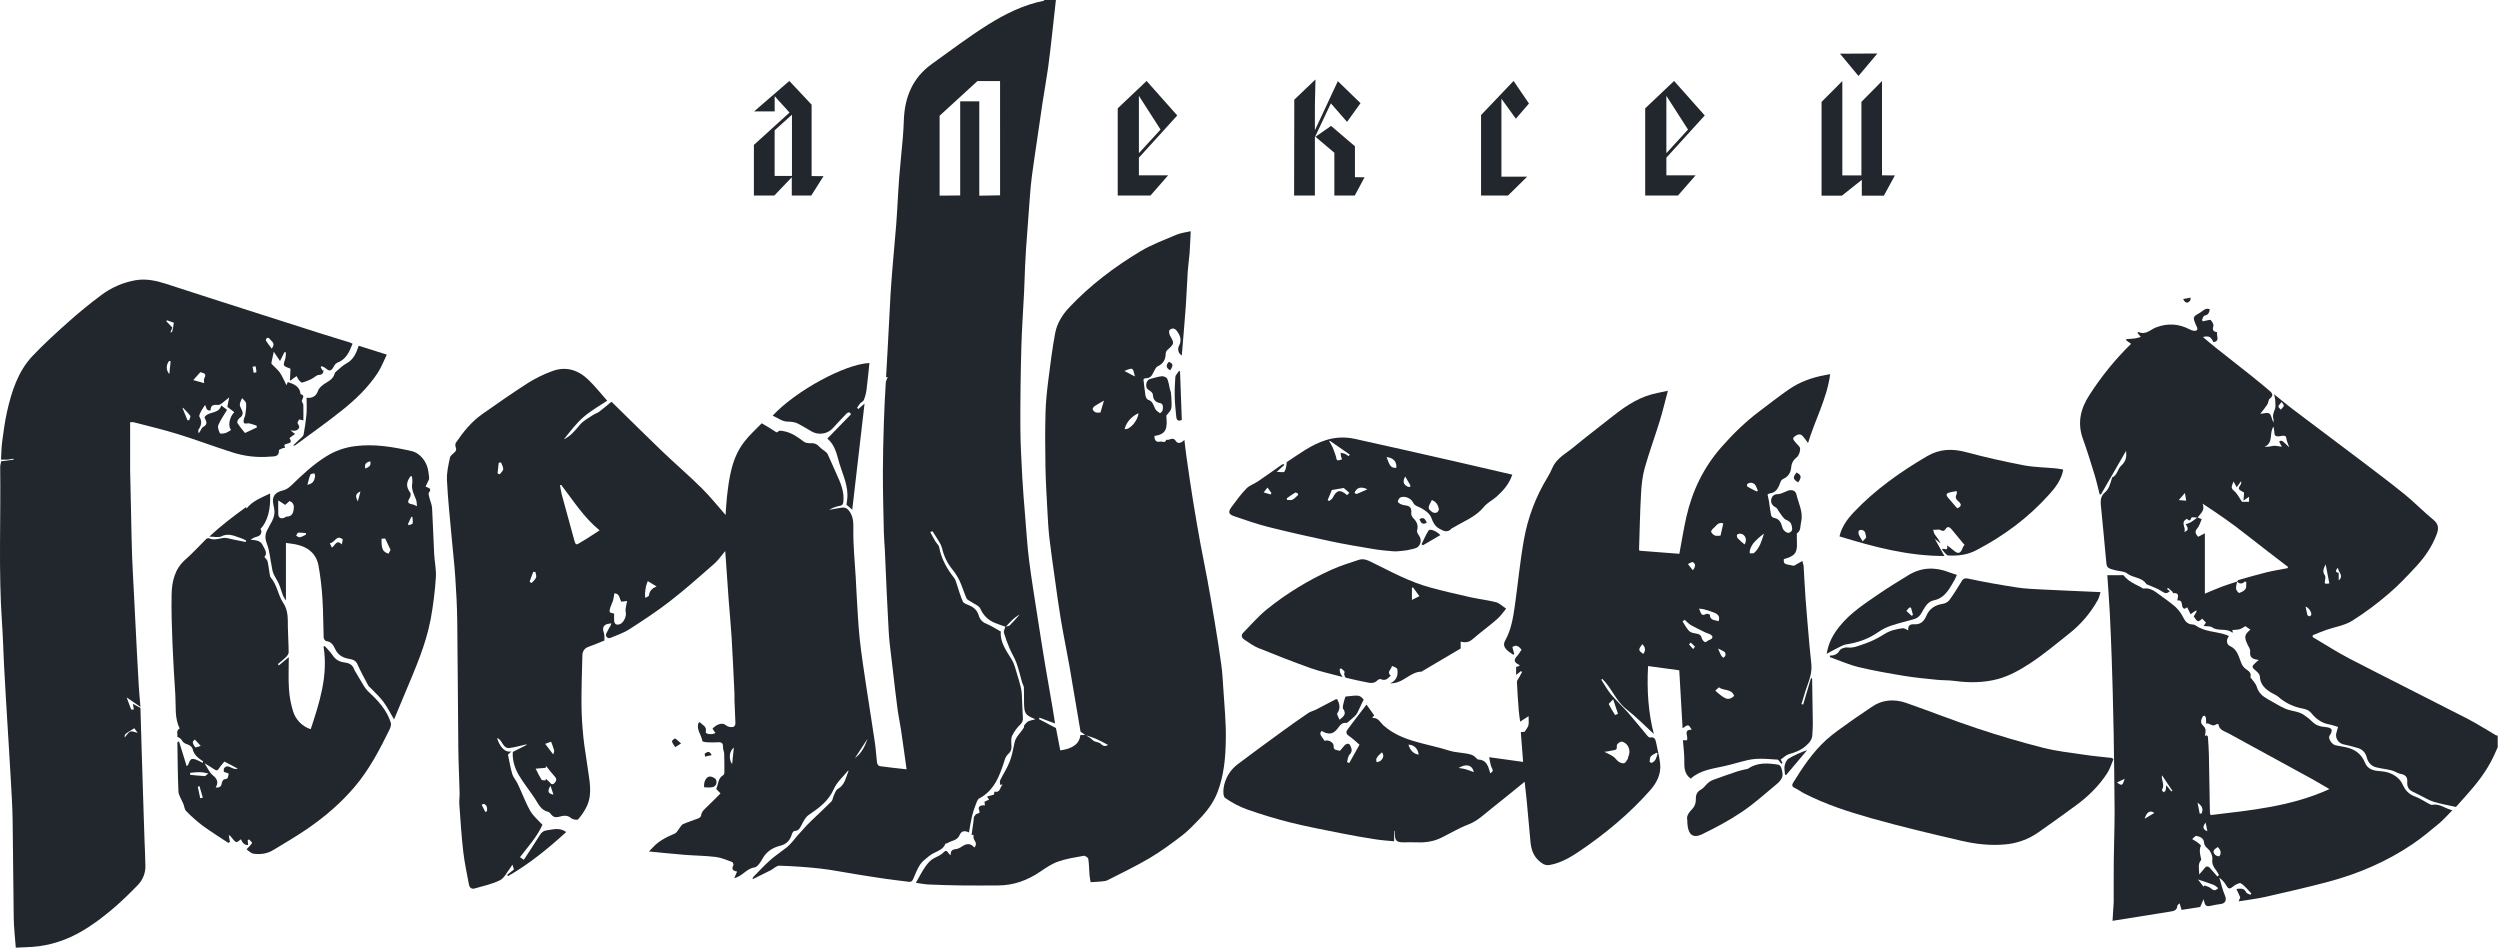
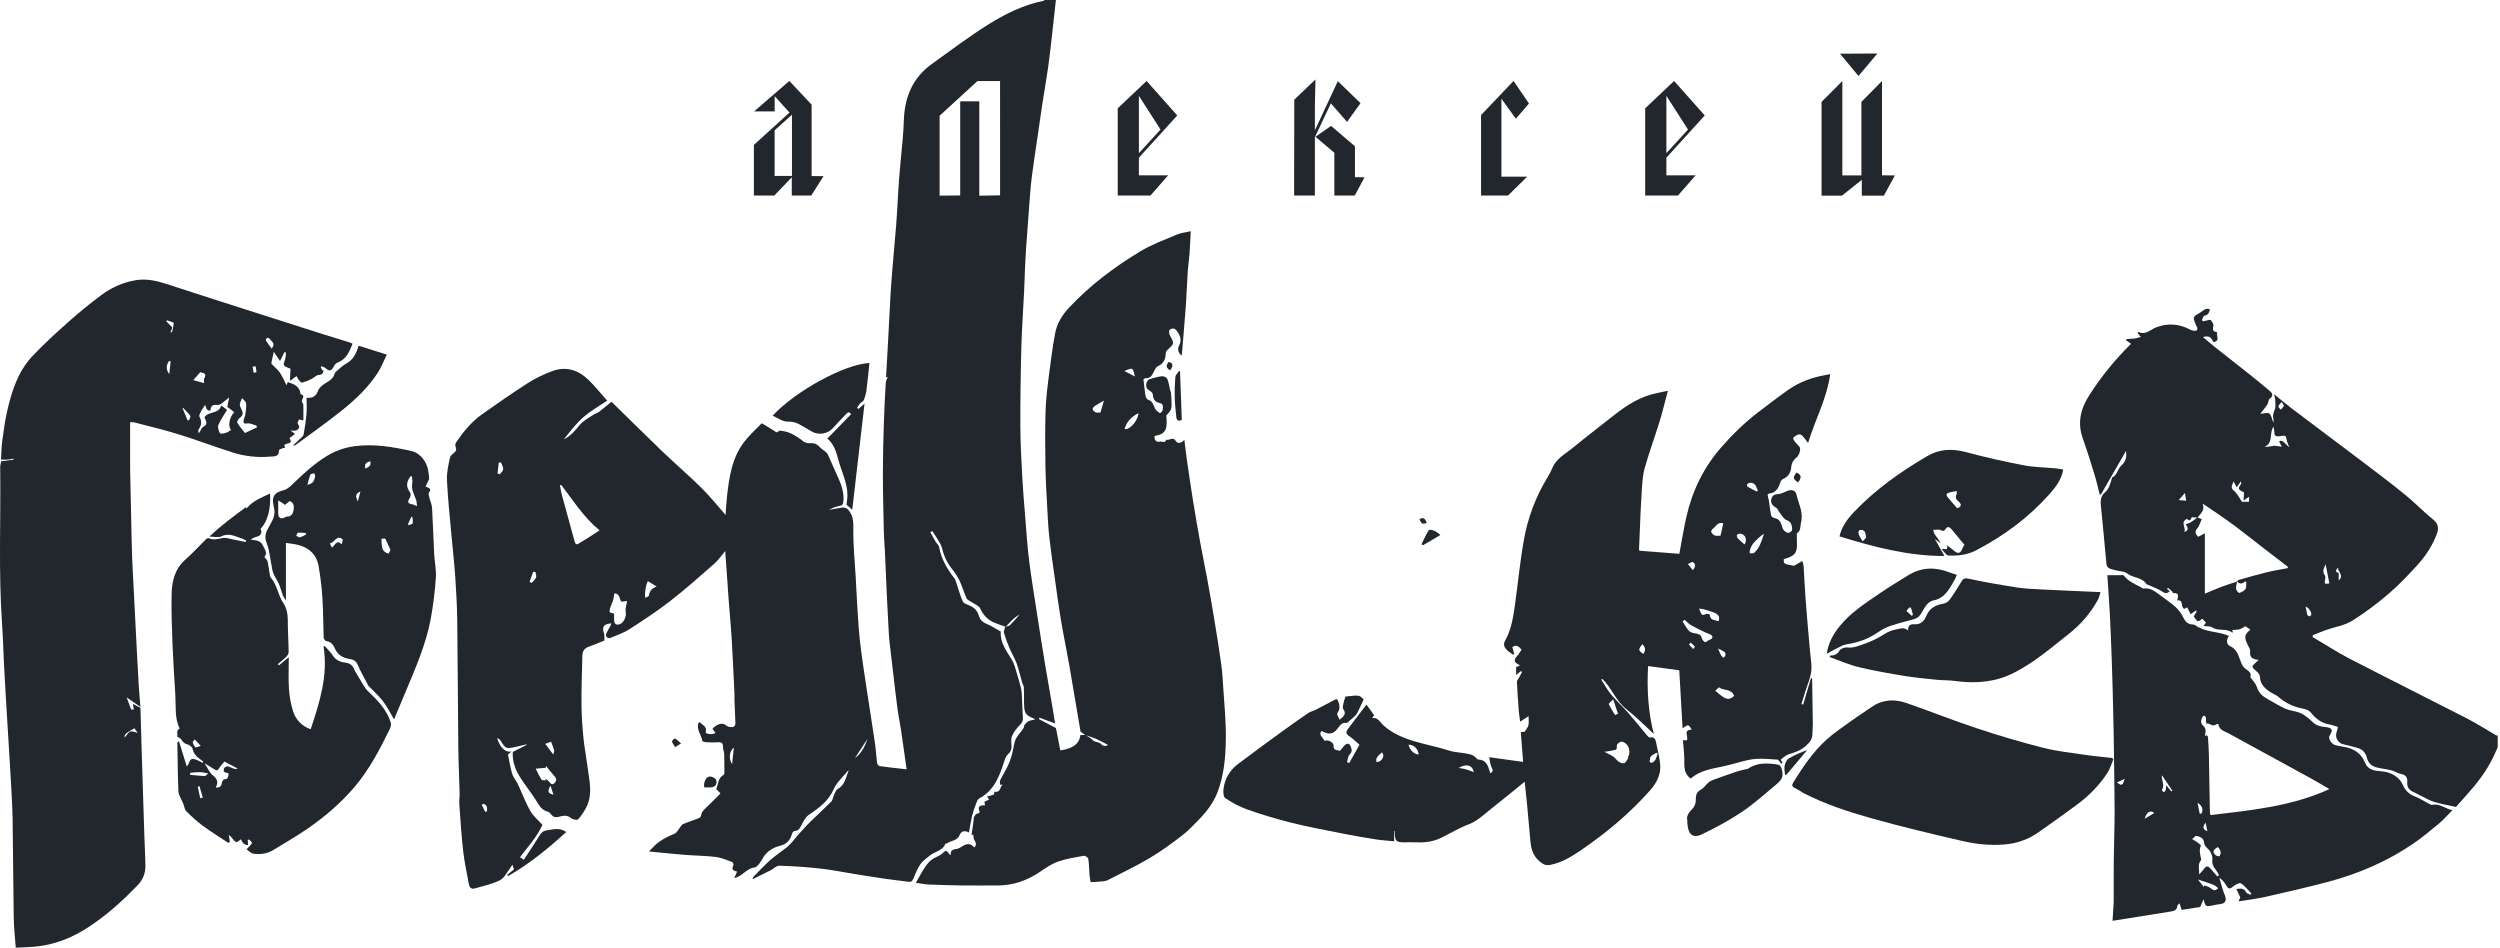
<svg xmlns="http://www.w3.org/2000/svg" width="860" height="326" viewBox="0 0 860 326" fill="none">
  <path d="M420.823 236.881C420.654 234.11 420.492 231.331 420.114 228.583C419.452 223.653 418.647 218.739 417.842 213.831C417.054 209.035 416.221 204.244 415.345 199.461C414.57 195.212 413.669 190.987 412.894 186.739C412.024 181.957 411.199 177.166 410.42 172.365C409.645 167.56 408.953 162.739 408.254 157.917C407.949 155.805 407.717 153.682 407.419 151.295C406.425 152.484 405.101 152.732 404.521 151.752C403.461 150.004 402.239 151.662 401.193 151.252C400.861 152.6 399.785 151.742 399.083 151.914C397.775 152.245 397.026 151.417 397.162 149.947C401.547 149.365 401.544 146.967 401.206 142.957C401.868 142.103 402.57 141.504 402.832 140.752C403.113 139.947 403.011 138.997 402.994 138.103C402.994 137.06 402.895 136.017 402.796 134.98C402.71 134.631 402.599 134.288 402.464 133.954C402.166 132.725 402.034 131.424 401.524 130.292C401.305 129.805 400.282 129.361 399.679 129.424C398.314 129.56 396.983 130.017 395.645 130.361C394.555 130.643 394.068 132.169 394.386 133.219C394.771 134.487 396.546 134.398 396.625 136.004C396.688 137.295 397.38 138.371 399.02 138.653C400.282 138.874 400.066 140.192 399.941 141.139C399.888 141.527 399.079 142.179 399.023 142.133C398.407 141.692 397.672 141.239 397.367 140.596C396.768 139.384 396.556 138.004 394.949 137.52C394.532 137.394 394.131 136.626 394.045 136.1C393.741 134.275 393.578 132.427 393.35 130.49C393.505 130.401 393.794 130.093 394.062 130.106C396.172 130.229 396.493 128.477 397.258 127.166C397.506 126.742 397.808 126.232 398.218 126.037C400.023 125.186 400.944 123.838 400.987 121.835C400.98 121.351 401.147 120.881 401.457 120.51C404.054 118.152 404.031 118.192 402.471 115.414C402.176 114.891 402.047 113.798 402.358 113.5C403.08 112.805 404.074 112.838 404.779 113.768C405.958 115.315 406.618 116.917 405.624 118.868C405.298 119.444 405.211 120.125 405.381 120.765C405.551 121.405 405.965 121.953 406.535 122.292C406.995 116.662 407.499 111.09 407.903 105.5C408.197 101.411 408.327 97.315 408.595 93.225C408.727 91.239 409.059 89.232 409.208 87.229C409.386 84.785 409.469 82.335 409.612 79.543C407.836 79.957 406.2 80.106 404.76 80.719C400.54 82.51 396.175 84.116 392.27 86.464C383.271 91.878 374.905 98.189 367.692 105.894C365.373 108.381 363.585 111.308 362.969 114.646C361.975 119.96 361.296 125.335 360.627 130.702C360.164 134.424 359.753 138.172 359.657 141.921C359.495 148.103 359.521 154.295 359.63 160.48C359.72 165.447 360.018 170.434 360.293 175.408C360.462 178.619 360.624 181.841 360.985 185.033C361.538 189.874 362.253 194.699 362.936 199.527C363.582 204.136 364.191 208.752 364.966 213.341C365.857 218.61 366.953 223.845 367.881 229.106C369.205 236.722 370.467 244.338 371.713 251.719C372.312 252.126 372.815 252.467 373.309 252.808L371.613 252.891C371.421 255.735 369.02 257.593 364.734 258.126L363.244 250.447L357.388 247.365C357.451 247.206 357.517 247.034 357.58 246.881L362.942 248.868C362.671 247.153 362.439 245.557 362.164 243.964C361.316 239.014 360.422 234.07 359.601 229.116C358.673 223.518 357.779 217.912 356.918 212.298C355.924 205.782 354.828 199.272 354.003 192.729C353.367 187.656 353.063 182.543 352.645 177.447C352.288 173.047 351.9 168.649 351.668 164.245C351.364 158.504 351.039 152.759 351.006 147.027C350.977 137.901 351.088 128.774 351.337 119.646C351.506 113.202 351.98 106.768 352.294 100.328C352.437 97.427 352.506 94.527 352.626 91.626C352.715 89.609 352.821 87.59 352.957 85.573C353.381 79.595 353.822 73.618 354.282 67.642C354.467 65.255 354.662 62.868 354.98 60.5C355.58 55.997 356.269 51.503 356.921 47.007C357.491 43.099 358.041 39.185 358.637 35.282C359.253 31.275 359.981 27.285 360.544 23.275C361.078 19.517 361.475 15.738 361.906 11.967C362.363 7.993 362.79 3.99 363.231 0H359.256C359.2 0.086 359.157 0.238 359.087 0.252C352.079 1.662 345.743 4.795 339.801 8.53C333.178 12.692 326.905 17.447 320.532 22.02C313.978 26.725 311.219 33.377 310.928 41.225C310.855 43.189 310.752 45.156 310.596 47.113C310.186 51.828 309.686 56.533 309.308 61.252C309.013 64.95 308.854 68.662 308.626 72.368C308.523 74.003 308.417 75.636 308.295 77.265C307.867 82.308 307.41 87.351 306.993 92.394C306.745 95.437 306.513 98.484 306.331 101.53C305.973 107.821 305.668 114.083 305.337 120.361C305.168 123.497 304.979 126.629 304.8 129.762L305.39 129.705C305.132 130.414 304.728 131.03 304.704 131.666C304.433 136.302 304.174 140.937 304.042 145.6C303.866 151.252 303.711 156.914 303.711 162.57C303.711 169.384 303.89 176.202 304.042 183.017C304.082 184.98 304.264 186.941 304.373 188.908C304.605 193.937 304.807 198.967 305.036 203.997C305.236 208.311 305.457 212.623 305.698 216.934C305.774 218.348 305.883 219.765 306.029 221.173C306.443 224.838 306.894 228.497 307.327 232.159C307.781 235.961 308.192 239.775 308.705 243.557C309.036 246.12 309.586 248.663 309.967 251.222C310.629 255.646 311.222 260.077 311.865 264.643C308.682 264.282 305.615 263.981 302.565 263.54C302.234 263.491 301.76 262.841 301.707 262.424C301.412 260.163 301.316 257.871 300.985 255.616C300.038 249.176 298.998 242.752 298.024 236.312C297.213 230.848 296.348 225.384 295.755 219.901C295.232 215.077 295.037 210.219 294.722 205.374C294.576 203.139 294.5 200.898 294.371 198.659C294.06 193.1 293.457 187.537 293.553 181.987C293.593 179.706 293.533 177.812 292.228 175.911C291.516 174.858 290.691 174.474 289.549 174.636C288.095 174.845 286.647 175.139 285.2 175.398C286.321 174.721 287.555 174.253 288.843 174.017C289.744 173.868 289.996 173.576 290.102 172.692C290.539 169.116 289.108 166.027 287.704 162.917C286.71 160.729 285.756 158.514 284.763 156.325C284.606 155.999 284.38 155.712 284.1 155.484C283.359 154.855 282.474 154.361 281.835 153.643C281.487 153.226 281.043 152.9 280.541 152.693C280.039 152.487 279.494 152.406 278.954 152.457C278.139 152.49 277.119 152.408 276.523 151.947C274.492 150.381 272.439 148.924 269.899 148.384C269.236 148.239 268.193 147.994 267.858 148.328C267.196 148.99 266.994 148.659 266.457 148.298C265.153 147.414 263.768 146.643 262.039 145.606C260.188 147.543 257.873 149.58 256.018 151.987C251.712 157.573 250.812 164.331 250.056 171.076C249.811 173.262 249.725 175.467 249.606 177.153C247.019 174.225 244.386 170.901 241.396 167.937C237.004 163.583 232.294 159.55 227.816 155.265C222.057 149.742 216.4 144.11 210.697 138.527C210.575 138.41 210.446 138.299 210.313 138.196L210.332 138.215C208.809 139.46 207.474 140.616 206.067 141.672C205.47 142.123 204.676 142.305 204.053 142.732C202.493 143.795 200.685 144.682 199.519 146.09C197.777 148.192 196.323 149.984 193.961 151.133C196.107 148.46 198.187 145.662 200.764 143.434C203.414 141.153 206.537 139.427 208.882 137.841C206.606 135.288 204.659 132.808 202.41 130.643C198.863 127.225 194.61 125.878 189.851 127.712C187.013 128.759 184.287 130.09 181.717 131.686C176.302 135.166 171.003 138.845 165.753 142.56C162.15 145.116 159.404 148.52 156.917 152.162C156.115 153.335 157.291 154.239 156.797 155.076C156.304 155.914 154.996 156.497 154.81 157.358C154.234 159.937 153.631 162.619 153.757 165.225C154.065 171.636 154.751 178.027 155.327 184.431C155.748 189.199 156.321 193.957 156.629 198.732C156.96 203.699 157.231 208.666 157.291 213.656C157.473 228.252 157.506 242.851 157.662 257.451C157.718 262.603 157.993 267.755 158.106 272.908C158.139 274.146 157.914 275.398 158.003 276.626C158.397 282.057 158.732 287.497 159.348 292.908C159.778 296.706 160.62 300.457 161.305 304.226C161.497 305.292 162.16 305.951 163.272 305.63C166.21 304.779 169.284 304.153 171.983 302.802C173.497 302.043 174.381 300.027 175.533 298.567C175.769 298.265 175.944 297.904 176.259 297.421C176.54 298.295 176.686 298.745 176.799 299.077L174.454 300.967L174.785 301.375C182.098 297.186 188.566 291.888 194.783 286.216C192.537 284.56 190.308 285.342 188.079 285.633C186.903 285.789 186.258 286.351 185.645 287.355C183.913 290.209 182.025 292.984 180.193 295.769C179.634 295.388 179.273 295.143 178.869 294.875C181.588 291.318 184.655 288 186.612 283.722C186.527 283.652 186.448 283.575 186.374 283.494C185.049 282.047 183.499 280.752 182.508 279.11C181.154 276.855 180.233 274.335 179.127 271.928C178.726 271.06 178.372 270.169 177.928 269.325C177.368 268.262 176.514 267.302 176.189 266.183C175.553 263.987 175.196 261.712 174.745 259.58L175.947 258.487C173.589 259.04 171.788 256.626 171.006 253.894C172.904 254.408 172.804 257.6 175.311 257.302C177.236 257.067 179.12 256.494 181.025 256.07L181.194 256.236L176.411 258.659C176.186 261.282 176.991 264.133 178.488 266.669C180.167 269.51 182.306 272.077 184.098 274.855C185.284 276.696 186.142 278.742 188.609 279.285C189.023 279.375 189.364 279.904 189.686 280.279C190.348 281.047 191.037 281.272 192.133 281.01C193.547 280.659 195.048 280.173 196.468 281.447C197.008 281.931 198.595 282.186 198.883 281.845C200.13 280.438 201.166 278.857 201.96 277.153C203.867 272.848 202.712 268.388 202.145 263.994C201.701 260.56 201.032 257.149 200.691 253.709C200.324 249.961 200.059 246.189 200.029 242.424C199.996 236.769 200.201 231.11 200.337 225.454C200.373 223.931 201.119 222.927 202.655 222.414C204.427 221.815 206.143 221.047 207.925 220.338C207.925 219.921 207.951 219.461 207.925 219.014C207.913 218.531 207.839 218.053 207.703 217.59C207.04 215.831 207.776 214.676 209.69 214.52C209.895 214.5 210.101 214.461 210.306 214.431C210.255 214.658 210.183 214.879 210.091 215.093C209.554 216.086 208.945 217.053 208.481 218.073C208.434 218.267 208.434 218.468 208.481 218.662C208.528 218.855 208.62 219.035 208.749 219.186C208.897 219.32 209.075 219.418 209.268 219.469C209.461 219.521 209.664 219.526 209.859 219.484C212.101 218.54 214.469 217.769 216.483 216.467C221.255 213.404 226.021 210.278 230.496 206.802C235.735 202.732 240.71 198.315 245.698 193.934C247.162 192.649 248.275 190.954 249.48 189.547C249.881 195.272 250.262 200.994 250.686 206.712C250.984 210.785 251.408 214.851 251.653 218.927C252.044 225.421 252.338 231.921 252.646 238.418C252.69 239.242 252.646 240.073 252.663 240.898C252.759 243.467 252.892 246.037 252.974 248.61C253.007 249.659 252.537 250.249 251.385 250.106C250.724 250.085 250.092 249.837 249.593 249.404C248.43 248.411 246.37 249.226 245.089 250.689L246.122 252.139C244.89 252.894 242.601 252.514 242.78 251.775C243.264 249.765 241.538 249.457 240.72 248.381C240.478 248.59 240.286 248.673 240.246 248.802C239.511 251.073 241.339 252.808 241.594 254.888C241.621 255.103 242.542 255.318 243.055 255.341C244.378 255.423 245.706 255.423 247.029 255.341C248.384 255.239 248.771 255.798 248.715 257.073C248.685 257.798 249.093 258.537 249.119 259.275C249.195 261.494 249.192 263.719 249.182 265.941C249.174 266.078 249.136 266.211 249.071 266.332C249.006 266.453 248.915 266.558 248.805 266.639C246.88 267.716 247.149 269.828 246.377 271.398L247.841 272.938C246.115 274.659 244.443 276.404 242.681 278.057C241.922 278.769 241.3 279.431 241.194 280.537C241.16 280.891 240.664 281.342 240.276 281.494C238.527 282.193 236.716 282.739 234.977 283.481C234.474 283.696 234.169 284.368 233.778 284.838C233.232 285.5 232.821 286.451 232.122 286.749C229.353 287.931 226.68 289.212 224.614 291.484C224.226 291.914 223.806 292.312 223.223 292.904C227.528 293.315 231.483 293.739 235.434 294.057C239.028 294.342 242.648 294.358 246.221 294.795C248.145 295.03 250.003 295.868 251.852 296.527C252.113 296.62 252.421 297.398 252.292 297.633C251.494 299.093 252.256 299.59 253.574 299.815C253.262 300.534 252.974 301.189 252.58 302.057C255.376 301.51 256.717 298.782 259.502 298.414C260.605 298.269 261.705 296.487 262.4 295.226C263.682 292.891 266.043 291.524 268.097 291.027C270.776 290.365 271.783 289.04 272.465 286.798C272.581 286.414 273.022 285.851 273.32 285.848C274.85 285.832 275.228 284.742 275.807 283.649C276.43 282.471 277.102 281.113 278.126 280.401C281.646 277.987 284.988 275.636 286.82 271.441C287.843 269.09 290.006 267.239 291.662 265.166C291.698 265.123 291.821 265.149 291.913 265.143C290.96 267.424 290.671 270.027 288.158 271.434C287.495 271.818 287.187 272.931 286.79 273.752C286.485 274.371 286.459 275.222 286.031 275.669C283.792 277.928 281.451 280.083 279.152 282.292C278.616 282.802 278.083 283.318 277.579 283.861C276.45 285.083 275.327 286.312 274.224 287.557C273.648 288.219 273.148 288.928 272.568 289.57C271.972 290.27 271.319 290.92 270.617 291.514C268.749 292.994 266.732 294.298 264.954 295.875C262.904 297.699 261.042 299.736 259.111 301.693C258.999 301.808 258.996 302.024 258.856 302.481C261.125 301.358 263.136 300.381 265.129 299.365C266.123 298.851 267.117 297.765 268.08 297.798C272.763 297.951 277.457 298.255 282.117 298.775C286.141 299.226 290.128 300.047 294.132 300.686C297.607 301.242 301.088 301.802 304.562 302.305C307.245 302.693 309.944 302.987 312.633 303.338C313.478 303.451 313.855 303.073 314.177 302.302C314.875 300.616 315.551 298.881 316.548 297.371C317.29 296.252 318.499 295.431 319.549 294.537C320.087 294.103 320.672 293.73 321.294 293.428C322.837 292.643 324.55 292.103 325.222 290.219C325.259 290.12 325.676 290.219 325.835 290.09C327.203 289.096 329.296 289.246 330.087 287.295C330.703 285.785 331.889 285.64 333.32 286.371C333.668 284.474 333.933 282.61 334.367 280.782C334.718 279.381 335.161 278.005 335.691 276.663C335.963 275.947 336.261 274.987 336.837 274.676C342.216 271.832 343.938 266.643 345.627 261.391C345.823 260.674 346.199 260.018 346.72 259.487C347.561 258.749 347.985 257.984 347.946 256.838C347.903 255.587 347.697 254.189 348.168 253.116C348.869 251.647 349.837 250.32 351.023 249.202C352.182 248.063 351.864 246.845 351.798 245.56C351.678 243.242 351.622 240.954 351.49 238.656C351.442 237.858 351.318 237.066 351.119 236.292C350.754 234.845 350.353 233.408 349.896 231.987C349.36 230.312 349.006 228.504 348.115 227.02C346.237 223.908 343.961 221.017 344.273 217.249C342.531 216.288 340.99 215.262 339.305 214.563C338.671 214.337 338.101 213.96 337.646 213.464C337.191 212.969 336.863 212.37 336.692 211.719C336.191 210.04 335.098 208.967 333.499 208.295C332.667 207.947 331.512 207.59 331.214 206.918C330.309 204.931 329.769 202.802 329.061 200.732C328.839 200.07 328.653 199.365 328.243 198.841C325.745 195.659 323.798 192.245 323.063 188.199C322.934 187.484 322.162 186.904 321.761 186.212C321.142 185.166 320.585 184.086 319.992 183.004L320.781 182.752C321.552 183.957 322.331 185.103 323.026 186.298C323.494 187.013 323.852 187.795 324.086 188.616C324.665 191.208 325.825 193.634 327.478 195.712C328.472 196.916 329.327 198.228 330.028 199.623C330.975 201.636 331.584 203.805 332.495 205.838C332.737 206.378 333.558 206.659 334.115 207.057C335.195 207.822 336.784 208.358 337.255 209.401C337.721 210.511 338.406 211.516 339.269 212.356C340.132 213.196 341.156 213.853 342.279 214.288C343.448 214.765 344.654 215.156 345.846 215.583C345.66 216.292 345.183 217.076 345.366 217.689C345.9 219.529 346.552 221.331 347.32 223.086C348.052 224.812 349.082 226.421 349.711 228.176C350.489 230.345 350.983 232.613 351.622 234.828C351.788 235.394 352.195 235.927 352.221 236.484C352.304 238.199 352.221 239.918 352.265 241.636C352.337 245.537 352.645 245.964 356.149 247.404C355.378 247.719 354.493 247.772 353.781 248.116C353.205 248.391 352.771 248.997 352.337 249.507C352.202 249.669 352.337 250.04 352.225 250.245C351.198 252.053 349.4 253.351 348.972 255.57C348.545 257.788 348.111 260.007 347.3 262.083C346.452 264.259 345.121 266.245 344.084 268.355C343.869 268.788 344.018 269.401 343.998 269.931H344.912C343.918 270.593 344.279 272.825 342.107 272.305C342.034 272.689 341.954 273.087 341.905 273.345L339.566 274.007L340.229 275.073L338.669 275.775C338.715 276.236 338.758 276.653 338.801 277.07C337.221 276.828 336.307 277.553 336.814 278.699C337.178 279.547 336.907 279.739 336.099 279.918C335.695 280.01 335.32 280.557 335.082 280.977C334.906 281.285 334.989 281.729 334.936 282.11C334.701 283.838 334.456 285.567 334.221 287.249L334.834 287.133C334.923 287.795 334.834 288.431 335.105 288.842C335.718 289.782 336.056 290.626 335.158 291.553C334.164 290.269 332.873 290.053 331.469 290.858C330.634 291.338 329.766 292.014 328.872 292.087C327.388 292.206 326.934 292.881 327.067 294.153C326.156 293.928 325.891 291.835 324.659 293.136C323.639 294.216 322.437 294.62 321.231 295.259C320.026 295.898 319.065 297.057 318.277 298.189C317.124 299.845 316.227 301.666 315.064 303.689C316.598 303.901 318.002 304.202 319.416 304.265C323.311 304.438 327.207 304.548 331.104 304.597C335.145 304.653 339.189 304.597 343.229 304.597C348.608 304.597 353.404 302.871 357.825 299.861C359.776 298.537 361.8 297.149 363.989 296.381C366.811 295.388 369.828 294.931 372.792 294.395C373.266 294.312 374.302 294.997 374.372 295.438C374.657 297.262 374.64 299.133 374.789 300.984C374.862 301.858 375.054 302.726 375.174 303.461C376.465 303.385 377.492 303.361 378.512 303.252C379.35 303.159 380.277 303.156 380.999 302.789C385.865 300.312 390.799 297.938 395.493 295.173C399.344 292.891 402.974 290.206 406.541 287.491C408.645 285.885 410.486 283.918 412.344 282.017C415.05 279.252 417.391 276.226 418.809 272.557C421.055 266.739 421.594 260.606 421.674 254.5C421.813 248.666 421.187 242.772 420.823 236.881ZM167.535 279.05L166.942 279.308L165.693 276.845L166.326 276.514C167.571 276.878 167.641 277.914 167.535 279.05ZM171.903 163.156L171.158 162.871C171.291 161.639 171.424 160.409 171.559 159.179L172.344 159.076C172.625 159.855 173.155 160.646 173.106 161.394C173.069 162.02 172.327 162.583 171.903 163.166V163.156ZM189.576 255.143C189.977 256.242 190.381 257.183 190.633 258.159C190.725 258.514 190.461 258.961 190.302 259.527L187.549 255.885L189.576 255.143ZM182.86 200.537C182.826 200.577 182.167 200.166 182.197 200.093C182.578 198.947 183.018 197.822 183.449 196.692L184.188 196.775C184.28 197.408 184.615 198.139 184.41 198.649C184.105 199.384 183.423 199.957 182.86 200.55V200.537ZM189.364 270.272L190.394 273.355C188.49 272.984 188.225 272.242 189.364 270.285V270.272ZM190.596 269.504C189.758 270.265 189.315 269.272 188.791 268.818C188.46 268.537 188.155 268.235 187.837 267.941C187.761 268.116 187.682 268.272 187.606 268.464C187.152 268.391 186.45 268.464 186.281 268.226C185.532 267.017 184.936 265.716 184.27 264.421L187.705 264.133C187.755 263.924 187.804 263.719 187.851 263.51C188.844 264.726 189.798 265.99 190.858 267.153C191.756 268.123 191.249 268.921 190.596 269.517V269.504ZM201.446 185.553C200.718 186.017 199.933 186.391 199.227 186.878C198.3 187.54 197.932 187.242 197.657 186.216C196.207 180.815 194.677 175.434 193.226 170.037C192.951 169.02 192.829 167.961 192.637 166.921L193.06 166.812C197.151 172.11 200.698 177.884 206.255 182.441C204.573 183.553 203.016 184.573 201.446 185.566V185.553ZM215.238 210.53C215.615 211.855 214.592 214.173 213.31 214.682C212.094 215.179 211.323 214.706 211.257 213.408C211.223 212.586 211.257 211.752 211.257 211.09C210.594 210.865 209.822 210.798 209.756 210.553C209.627 210.05 209.799 209.424 209.971 208.898C210.233 208.083 210.667 207.325 210.905 206.504C211.095 205.712 211.237 204.911 211.333 204.103C213.34 204.169 212.989 206.07 213.79 206.997L215.711 206.732C215.539 207.616 215.38 208.331 215.271 209.05C215.161 209.541 215.15 210.048 215.238 210.543V210.53ZM223.239 204.838C223.2 205.169 222.428 205.394 221.994 205.669C221.919 205.215 221.881 204.755 221.881 204.295C221.942 203.438 222.053 202.586 222.213 201.742C222.383 201.113 222.593 200.496 222.842 199.894L225.879 201.762C224.279 202.394 223.425 203.265 223.239 204.851V204.838ZM251.848 262.858C250.593 261.126 250.855 258.335 252.448 257.179C252.239 259.159 252.06 260.848 251.848 262.858ZM294.109 260.772L298.458 254.11C297.54 256.702 296.401 259.116 294.109 260.772ZM344.031 67.189L336.88 67.318V34.868H330.309V67.239L323.225 67.301V39.818L336.228 27.897H344.024L344.031 67.189ZM347.379 215.093C347.071 215.394 346.508 215.424 346.031 215.55C347.399 214.166 348.592 212.57 350.771 211.398C349.429 212.894 348.459 214.057 347.379 215.106V215.093ZM376.505 139.739C377.439 139.1 378.449 138.57 379.761 137.805C379.27 139.477 378.943 140.6 378.558 141.904C378.105 141.904 377.465 142.043 376.936 141.861C376.698 141.764 376.481 141.621 376.299 141.439C376.118 141.258 375.973 141.042 375.876 140.805C375.783 140.573 376.18 139.974 376.505 139.752V139.739ZM378.694 255.878C378.148 255.332 377.101 255.315 376.336 254.941C375.892 254.722 375.588 254.235 375.17 253.947C374.673 253.59 374.14 253.285 373.614 252.954C374.766 253.341 375.932 253.673 377.045 254.159C378.462 254.785 379.817 255.56 381.158 256.245C380.32 256.815 379.572 256.775 378.694 255.891V255.878ZM390.419 129.513L386.775 127.606C389.958 126.315 389.637 126.494 390.419 129.527V129.513ZM386.858 147.563C387.62 144.888 389.438 143.206 391.611 142.143C391.604 144.391 388.67 148.066 386.858 147.576V147.563Z" fill="#21272D" />
  <path d="M858.59 252.929C855.318 251.025 852.135 248.956 848.773 247.221C835.293 240.297 821.724 233.545 808.261 226.585C803.906 224.333 799.782 221.638 795.553 219.145C795.553 218.936 795.576 218.724 795.586 218.512C797.152 217.896 798.702 217.227 800.289 216.674C803.233 215.645 806.509 215.178 809.092 213.585C813.534 210.78 817.76 207.647 821.734 204.211C825.106 201.356 828.149 198.088 831.167 194.84C834.184 191.592 836.638 187.986 838.211 183.83C838.91 181.986 838.993 180.36 837.128 178.837C833.7 176.045 830.62 172.827 827.192 170.042C822.141 165.949 816.925 162.055 811.752 158.121C804.068 152.297 796.338 146.532 788.647 140.717C786.61 139.178 784.65 137.529 782.265 135.615C782.477 136.548 782.659 136.992 782.666 137.443C782.689 138.588 782.921 139.843 782.533 140.847C782.093 141.982 781.682 142.972 782.076 144.184C782.135 144.578 782.135 144.979 782.076 145.373C781.48 144.284 781.414 142.827 780.675 142.27C780.013 141.78 778.609 142.293 777.522 142.363C778.321 141.327 779.215 140.284 779.963 139.144C780.354 138.548 780.294 137.525 780.785 137.158C782.374 135.942 781.553 135.115 780.526 134.257C778.566 132.618 776.605 130.979 774.604 129.386C770.448 126.075 766.255 122.81 762.092 119.505C760.674 118.376 759.306 117.188 757.809 115.939C759.853 115.443 760.489 115.784 761.429 117.704C763.854 117.303 762.314 115.433 762.698 114.267C761.413 114.101 760.959 113.578 761.406 112.174C761.582 111.615 760.995 110.681 760.519 110.125C760.323 109.896 759.492 110.184 758.959 110.274C758.548 110.343 758.15 110.495 757.74 110.539C757.594 110.35 757.522 110.114 757.538 109.876C757.75 109.396 758.028 108.625 758.369 108.572C759.694 108.366 759.959 107.456 760.194 106.413C758.644 105.714 757.846 106.982 756.816 107.565C754.269 109.005 754.265 109.029 755.392 111.784C755.494 112.032 755.663 112.257 755.759 112.509C756.137 113.502 755.647 113.883 754.746 113.8C754.211 113.725 753.695 113.552 753.222 113.29C749.466 111.346 745.668 111.098 741.673 112.628C739.756 113.356 738.116 115.366 735.682 114.211C735.636 114.191 735.516 114.323 735.255 114.509L736.45 115.903C735.815 116.113 735.167 116.282 734.509 116.409C733.483 116.542 732.446 116.578 731.413 116.654C731.433 116.813 731.453 116.986 731.469 117.128L733.089 118.264C727.674 123.569 722.876 129.469 718.784 135.85C715.711 140.568 714.535 145.452 716.512 150.939C717.973 154.996 719.245 159.121 720.51 163.244C721.195 165.476 721.692 167.767 722.275 170.029L722.689 170.145L731.366 155.092C731.585 156.873 731.466 158.611 729.71 160.171C728.458 161.274 728.386 163.482 726.544 164.284C726.458 164.32 726.491 164.595 726.441 164.75C725.908 166.406 725.531 168.184 724.123 169.356C722.166 171.012 722.646 173.121 722.831 175.168C723.345 180.85 723.971 186.525 724.444 192.211C724.703 195.366 724.603 195.376 727.892 196.214C729.187 196.545 730.774 196.502 731.727 197.26C733.778 198.88 736.891 198.502 738.398 200.986C738.461 201.088 738.702 201.068 738.848 201.135C740.481 201.876 742.233 202.459 743.697 203.433C744.74 204.138 745.403 204.327 746.409 203.363L745.462 202.605L745.793 202.211C746.3 202.648 746.817 203.075 747.304 203.535C747.436 203.658 747.492 204.035 747.562 204.035C749.88 203.823 749.192 205.34 748.97 206.559C751.401 206.204 749.904 208.992 751.46 209.423L752.394 208.936C752.772 209.688 753.143 210.426 753.57 211.287C754.083 210.916 754.378 210.694 754.683 210.486C754.987 210.277 755.223 210.155 755.554 209.949C755.554 210.217 755.613 210.413 755.554 210.535C755.272 211.055 754.948 211.552 754.643 212.058C755.968 214.045 756.114 214.095 757.551 212.827L758.836 214.151L758.061 215.333C759.194 215.499 760.323 215.333 761.009 215.82C763.122 217.287 765.901 215.949 767.891 217.631C767.891 217.631 767.98 217.578 768.103 217.496L767.914 216.724C768.842 216.631 769.729 216.678 770.521 216.426C771.312 216.174 771.988 215.631 772.395 215.4L774.137 216.598C772.061 218.287 771.905 219.138 773.21 221.837C773.561 222.562 774.157 223.376 774.065 224.072C773.773 226.257 775.012 226.774 776.737 226.962C776.821 226.988 776.899 227.027 776.969 227.078C776.681 227.31 776.459 227.462 776.267 227.641C774.366 229.419 774.392 229.39 776.419 231.102C776.883 231.492 777.373 232.161 777.393 232.717C777.499 235.525 779.284 237.049 781.424 238.347C782.169 238.797 783.03 239.095 783.676 239.651C785.765 241.509 788.275 242.83 790.989 243.499C792.476 243.853 793.97 243.913 795.135 245.353C796.639 247.231 798.56 248.698 801.074 249.158C802.12 249.35 803.131 249.731 804.283 250.062C804.098 250.724 803.866 251.499 803.677 252.277C803.27 253.966 804.472 255.694 806.171 256.055C807.801 256.386 809.404 256.86 811.013 257.294C812.719 257.754 813.746 258.949 814.176 260.582C814.653 262.396 815.766 263.562 817.528 263.986C819.29 264.41 821.029 264.582 822.744 265.019C823.831 265.294 824.811 266.059 825.901 266.241C827.633 266.532 828.219 267.486 828.1 269.069C827.99 270.535 828.534 271.612 829.862 272.277C830.773 272.734 831.68 273.201 832.597 273.648C834.144 274.4 835.638 275.34 837.267 275.837C839.665 276.572 842.162 276.986 844.845 277.588C845.875 276.436 847.071 275.088 848.276 273.747C852.029 269.582 855.463 265.194 857.858 260.078C858.325 259.085 858.762 258.062 859.213 257.052V253.078C858.999 253.06 858.789 253.01 858.59 252.929ZM804.273 195.29C804.247 196.79 806.439 197.959 804.515 199.671V197.059C803.184 196.866 803.445 196.121 804.257 195.29H804.273ZM800.024 194.135C800.464 196.419 800.882 198.559 801.296 200.694C799.54 200.953 799.564 200.959 799.901 199.039C799.979 198.613 799.902 198.175 799.686 197.8C798.762 196.462 799.454 195.38 800.021 194.135H800.024ZM784.895 138.277C785.312 139.002 785.733 139.433 785.643 139.628C785.418 140.118 784.961 140.499 784.6 140.926C784.305 140.555 783.762 140.171 783.779 139.817C783.799 139.409 784.315 139.029 784.891 138.277H784.895ZM768.335 165.608L769.434 167.618L770.865 165.598C771.557 166.817 769.209 167.585 770.64 168.684C771.065 168.962 771.508 169.214 771.965 169.436C771.918 170.072 771.852 170.969 771.759 172.191L773.674 170.886V172.618H771.253C770.332 171.313 769.636 169.77 768.464 168.81C767.043 167.648 767.997 166.847 768.338 165.608H768.335ZM749.49 172.025C750.069 171.363 750.622 170.731 751.613 169.592C751.811 170.774 751.944 171.558 752.056 172.241L749.49 172.025ZM786.899 195.456C784.511 195.919 782.099 196.29 779.741 196.866C776.499 197.658 773.296 198.598 770.084 199.515C769.878 199.575 769.733 199.847 769.564 200.052C769.565 200.073 769.565 200.094 769.564 200.115C770.428 200.85 771.316 201.025 772.25 200.009L772.713 200.217C772.647 201.025 772.839 201.999 772.452 202.598C772.021 203.26 771.1 203.707 770.302 203.969C770.09 204.039 769.272 203.105 769.209 202.575C769.116 201.78 769.415 200.939 769.564 200.115L769.537 200.092C769.548 200.08 769.558 200.068 769.567 200.055C767.821 200.631 766.05 201.161 764.324 201.81C762.463 202.509 760.648 203.32 758.472 204.224V183.452L756.153 184.664C755.243 183.671 754.865 182.86 755.931 181.684C756.594 180.926 756.852 179.77 757.385 178.578L755.971 178.019V178.039H755.872C755.127 178.585 754.408 179.174 753.626 179.658C753.055 179.942 752.462 180.178 751.851 180.363C752.772 181.535 753.004 182.519 751.371 182.989C752.202 181.611 749.801 179.694 752.331 178.472C752.858 179.101 753.431 179.399 753.858 178.055C753.921 177.86 755.123 178.019 755.872 178.055L755.928 178.015L755.984 178.039C756.892 176.661 758.667 175.681 757.69 173.244C763.049 176.77 767.927 180.118 772.571 183.817C777.357 187.625 782.252 191.303 787.097 195.035L786.899 195.456ZM784.014 151.929L784.961 153.678C783.967 153.532 783.275 153.403 782.593 153.347C782.241 153.338 781.889 153.376 781.546 153.459C780.703 153.65 779.84 153.739 778.976 153.724C782.229 152.26 780.49 148.976 782.08 146.77C782.242 147.429 782.345 148.1 782.388 148.777C782.358 149.906 782.951 150.181 783.911 150.101C784.656 150.039 785.514 149.724 786.11 149.992C786.511 150.171 786.521 151.181 786.736 151.81C786.975 152.512 787.246 153.204 787.505 153.899C784.875 151.327 784.875 151.327 784.017 151.929H784.014ZM795.036 211.549C794.933 211.751 794.668 212.032 794.516 212.012C794.238 211.972 793.817 211.784 793.754 211.568C793.503 210.717 793.367 209.83 793.128 208.668C794.321 209.045 795.357 210.903 795.039 211.549H795.036Z" fill="#21272D" />
-   <path d="M623.007 233.193C622.089 236.289 621.189 239.338 620.284 242.385L619.698 242.186C620.029 241.17 620.361 240.166 620.645 239.136C621.556 235.663 623.461 232.418 623.119 228.653C622.917 226.434 622.662 224.219 622.457 221.997C622 216.736 621.53 211.477 621.132 206.213C620.847 202.401 620.688 198.58 620.443 194.766C620.41 194.249 620.192 193.746 619.99 192.977L617.118 194.633C613.568 193.997 613.568 193.997 613.634 192.342C616.976 191.348 618.363 190.617 618.145 186.626C618.098 185.802 618.118 184.971 618.115 184.146C618.115 183.908 618.049 183.527 618.168 183.448C619.612 182.52 619.218 181.034 619.552 179.693C620.423 176.203 618.705 173.266 617.983 170.13C617.651 168.676 616.37 168.299 614.899 168.848C613.803 169.259 612.707 169.948 611.587 169.977C610.087 170.014 609.438 170.832 609.285 171.964C609.133 173.097 609.749 173.984 610.895 174.58C611.484 174.885 611.746 175.782 612.22 176.365C612.932 177.249 613.544 178.501 614.478 178.848C615.634 179.279 616.105 179.802 616.37 180.915C616.618 181.954 616.611 182.815 615.528 183.232C614.714 183.564 613.429 182.487 613.16 181.527C612.73 179.991 612.256 178.481 610.299 178.173C610.068 178.119 609.853 178.01 609.672 177.855C609.492 177.701 609.351 177.505 609.262 177.285C608.931 175.706 608.782 174.09 608.53 172.494C608.411 171.729 608.199 170.974 608.033 170.156C608.219 170.047 608.484 169.766 608.775 169.732C611.157 169.458 611.826 167.633 612.511 165.759C612.675 165.332 612.988 164.98 613.392 164.766C615.147 163.971 616.009 162.66 616.181 160.746C616.224 160.082 616.412 159.435 616.731 158.851C617.051 158.267 617.493 157.76 618.029 157.365C618.794 156.762 619.291 155.358 619.248 154.342C619.211 153.56 618.122 152.842 617.549 152.06C617.125 151.487 616.36 150.881 617.343 150.16C618.218 149.52 619.178 149.001 620.112 149.984C620.775 150.756 621.395 151.564 621.97 152.405C624.318 144.527 628.455 137.173 629.588 128.703C628.975 128.815 628.415 128.921 627.852 129.034C623.381 129.832 619.158 131.352 615.422 133.918C611.859 136.375 608.467 139.06 605 141.669C600.313 145.209 596.153 149.285 592.262 153.699C586.068 160.712 582.134 168.842 580.09 177.901C579.153 182.054 578.494 186.269 577.695 190.507L563.921 189.441C563.877 189.25 563.848 189.057 563.835 188.862C564.047 182.454 564.166 176.04 564.527 169.64C564.686 166.736 565.004 163.772 565.789 160.984C567.319 155.544 569.286 150.229 570.952 144.828C571.946 141.557 572.744 138.206 573.758 134.428C571.591 134.898 569.912 135.189 568.276 135.626C562.586 137.153 558.009 140.593 553.488 144.176C549.411 147.414 545.268 150.57 541.257 153.888C538.657 156.037 535.454 157.597 534.017 160.968C533.528 162.111 532.955 163.218 532.305 164.279C528.271 170.893 525.52 178.208 524.197 185.842C522.872 193.249 522.183 200.759 521.127 208.213C520.534 212.381 519.881 216.574 517.795 220.319C517.066 221.623 517.397 222.59 518.239 223.474C518.901 224.166 519.779 224.656 520.557 225.236L520.888 224.958L520.256 222.59C521.597 221.64 522.501 222.358 523.409 223.478C522.942 224.166 522.548 224.944 521.975 225.56C520.61 227.021 520.762 227.878 522.637 228.732C522.693 228.759 522.683 228.925 522.71 229.064L521.544 229.444V232.189L523.2 230.865L523.604 231.13C523.286 231.726 522.969 232.323 522.653 232.921C522.359 233.477 521.802 234.047 521.822 234.577C521.958 237.888 522.203 241.219 522.461 244.537C522.557 245.805 522.793 247.064 522.938 248.246L525.83 246.358C525.83 247.61 525.975 248.58 525.78 249.474C525.624 250.183 525.048 250.799 524.505 251.709L523.157 251.852C523.429 255.342 523.69 258.729 523.952 262.093L512.27 260.478C512.602 261.898 512.665 263.233 513.241 264.279C513.817 265.325 513.317 265.531 512.648 266.014C512.568 265.733 512.522 265.577 512.479 265.425C511.88 263.325 511.191 261.338 508.455 261.269C508.167 261.269 507.909 260.772 507.607 260.54C507.243 260.195 506.828 259.909 506.375 259.693C503.818 258.838 501.076 259.031 498.473 258.189C494.578 256.951 490.524 256.173 486.612 255.021C482.701 253.868 478.995 252.302 475.882 249.507C474.818 248.557 474.13 246.832 472.238 247.001C472.215 247.001 472.185 246.921 472.099 246.779L472.735 246.097L470.072 242.375C468.85 243.968 467.784 245.355 466.721 246.752C465.657 248.15 464.627 249.481 463.614 250.868C462.981 251.739 462.932 252.431 464.025 253.153C465.326 254.011 466.446 255.14 467.668 256.18C466.416 258.415 465.28 260.451 464.141 262.491L463.382 262.16C463.644 261.292 463.667 260.196 464.227 259.607C465.147 258.636 465.124 257.971 464.644 256.766C464.223 255.713 463.736 255.706 463.038 256.017C462.587 256.219 462.276 256.736 461.915 257.123C461.554 257.511 461.017 258.348 460.842 258.279C460.027 257.948 458.646 258.256 458.772 256.623C458.865 255.401 456.834 254.305 455.682 254.868C453.913 252.428 453.913 252.428 454.629 251.435C457.103 252.885 458.603 252.531 460.037 250.739C460.888 249.676 461.527 248.401 463.243 248.689C463.428 248.719 463.683 248.405 463.905 248.229C464.624 247.613 465.359 247.007 466.045 246.352C466.403 246.026 466.702 245.64 466.929 245.213C467.681 243.706 468.38 242.173 469.099 240.646C467.655 239.07 467.655 239.07 462.849 239.613C462.614 240.244 462.416 240.887 462.256 241.54C462.11 242.322 461.716 243.388 462.064 243.878C463.299 245.617 462.21 246.441 460.812 247.593C460.481 246.752 459.782 245.746 460.027 245.388C461.206 243.66 460.855 242.127 459.961 240.504C459.779 240.508 459.598 240.537 459.424 240.59C457.172 241.762 454.94 242.968 452.681 244.123C451.827 244.557 450.83 244.749 450.051 245.279C447.099 247.283 444.184 249.338 441.304 251.444C436.095 255.239 430.872 259.017 425.738 262.921C423.163 264.868 421.445 267.739 420.946 270.928C420.747 272.1 420.76 274.027 421.446 274.494C423.799 276.148 426.36 277.484 429.063 278.468C434.031 280.203 439.079 281.746 444.186 283.011C450.101 284.478 456.109 285.6 462.087 286.789C465.797 287.527 469.529 288.16 473.268 288.742C475.388 289.074 477.541 289.203 479.584 289.405V285.875L479.757 285.799C479.776 286.17 479.796 286.54 479.81 286.908C479.892 289.226 480.436 289.759 482.774 289.762C484.317 289.762 485.864 289.706 487.411 289.762C490.342 289.895 493.164 289.481 495.81 288.18C498.916 286.653 501.907 284.832 505.13 283.61C508.293 282.408 510.551 280.113 513.079 278.133C516.874 275.153 520.58 272.08 524.482 268.918C524.723 271.13 524.972 273.156 525.164 275.19C525.621 280.06 526.032 284.938 526.505 289.812C526.79 292.726 527.83 295.203 530.43 296.931C530.805 297.222 531.239 297.427 531.702 297.534C532.165 297.64 532.645 297.645 533.109 297.547C536.975 296.865 540.287 294.878 543.446 292.746C552.309 286.739 560.519 279.925 567.624 271.885C569.892 269.325 571.479 266.286 571.091 262.709C570.826 260.279 570.161 257.895 569.71 255.484C569.485 254.292 569.114 253.395 567.604 253.696C567.362 253.746 566.965 253.428 566.756 253.18C564.527 250.531 562.374 247.809 560.092 245.206C558.211 243.06 556.078 241.13 554.257 238.941C552.932 237.365 551.958 235.517 550.829 233.792L551.2 233.54C554.402 236.63 555.836 241.093 559.456 243.934C562.947 246.683 566.08 249.895 568.925 252.487C567.034 245.345 566.478 237.365 566.938 229.12L577.669 230.584C578.056 237.348 578.427 243.848 578.808 250.517C580.796 249.113 580.796 249.113 581.975 251.011C578.769 250.994 580.981 253.428 580.279 254.653H578.918C579.09 256.878 579.395 259.087 579.401 261.295C579.401 263.723 579.209 266.13 581.62 267.862C584.697 265.021 588.85 264.478 592.907 263.6C595.736 262.991 598.501 262.087 601.327 261.454C602.764 261.149 604.229 261 605.698 261.011C607.686 261.011 609.673 261.209 611.637 261.322L612.796 262.739L613.19 262.431C612.998 262.1 612.809 261.739 612.557 261.289C613.515 260.627 614.346 259.749 615.356 259.448C617.41 258.835 619.331 258.209 621.026 256.742C622.308 255.62 623.384 254.547 623.444 252.769C623.484 251.547 623.623 250.325 623.61 249.103C623.557 243.901 623.464 238.696 623.374 233.491C623.388 233.431 623.245 233.375 623.007 233.193ZM474.895 261.716C474.563 262.011 473.987 262.047 473.527 262.196C473.504 261.772 473.351 261.302 473.494 260.941C473.72 260.476 474.029 260.055 474.404 259.699C474.724 259.381 475.062 259.083 475.418 258.805C476.203 259.832 475.865 260.868 474.895 261.716ZM484.516 256.163C486.172 256.196 487.735 257.262 488.03 259.57C486.4 259.448 485.059 258.123 484.516 256.163ZM503.99 264.564C503.251 264.399 502.504 264.273 501.752 264.186C504.269 262.66 506.425 263.034 507.008 265.613C505.842 265.196 504.921 264.825 503.99 264.564ZM567.892 260.203C568.379 259.627 569.217 259.342 569.879 258.931L570.24 259.226C570.051 259.93 569.804 260.618 569.502 261.282C569.215 261.742 568.814 262.121 568.339 262.382C568.157 262.488 567.471 262.176 567.478 262.093C567.544 261.435 567.521 260.643 567.892 260.203ZM554.932 240.574C555.595 242.54 556.098 244.034 556.588 245.54L555.595 245.994C554.853 244.752 554.054 243.534 553.435 242.233C553.356 242.031 554.131 241.431 554.932 240.574ZM552.925 258.494C553.74 258.348 554.551 258.163 555.369 258.027C556.648 257.805 555.942 256.703 556.3 256.1C556.605 255.607 557.472 255.031 557.956 255.136C560.145 255.643 561.142 258.219 560.125 260.342C560.016 260.577 560.056 260.901 559.917 261.107C559.556 261.633 559.215 262.398 558.711 262.54C558.208 262.683 557.366 262.395 556.85 262.04C556.134 261.557 555.654 260.716 554.942 260.242C554.008 259.61 552.955 259.17 551.882 258.617C552.13 258.577 552.541 258.554 552.925 258.484V258.494ZM565.302 224.954C563.54 223.723 563.517 223.511 564.931 221.597C566.037 222.626 566.213 223.686 565.302 224.944V224.954ZM593.51 225.574C593.454 225.848 593.037 226.044 592.782 226.276C592.494 226.007 592.237 225.707 592.017 225.382C591.685 224.752 591.434 224.077 591.003 223.09C591.967 223.583 592.725 223.855 593.321 224.328C593.57 224.517 593.61 225.163 593.51 225.564V225.574ZM589.304 181.819C590.347 181.024 590.99 179.408 592.808 180.047C592.5 181.418 592.205 182.729 591.858 184.266C591.278 184.266 590.533 184.431 589.913 184.216C589.355 183.959 588.905 183.513 588.642 182.958C588.526 182.739 588.973 182.08 589.304 181.819ZM586.095 209.587C587.341 209.908 588.567 210.306 589.764 210.779C590.917 211.272 591.824 212.057 591.175 213.713C589.956 213.213 588.264 213.521 588.194 211.507C588.194 211.362 587.231 211.004 586.956 211.176C585.051 212.259 585.151 210.63 584.452 209.365C585.007 209.403 585.559 209.477 586.105 209.587H586.095ZM582.306 193.362C583.346 193.921 583.369 194.862 582.339 196.169L580.653 194.047C581.226 193.809 581.981 193.196 582.316 193.375L582.306 193.362ZM582.438 223.266L581.024 221.699L581.59 221.037C582.106 221.48 582.595 221.953 583.054 222.454C583.091 222.527 582.66 223.001 582.448 223.279L582.438 223.266ZM588.483 219.928C588.264 220.06 587.999 220.113 587.774 220.232C587.333 220.464 586.734 221.027 586.502 220.895C585.977 220.593 585.587 220.103 585.409 219.524C585.118 218.305 584.323 218.07 583.26 217.905C582.475 217.785 581.524 217.573 581.021 217.027C580.13 216.087 579.527 214.878 578.805 213.782L579.517 213.196C580.236 213.822 580.878 214.583 581.69 215.047C583.346 215.994 585.081 216.795 586.8 217.633C587.37 217.911 588.045 218.014 588.555 218.368C589.244 218.855 589.277 219.468 588.493 219.941L588.483 219.928ZM590.062 237.6L591.311 236.421C592.884 237.746 595.64 236.782 596.547 239.401C594.474 241.285 593.278 240.408 590.072 237.613L590.062 237.6ZM600.114 187.285C599.296 186.617 598.514 185.906 597.769 185.156C597.518 184.878 597.379 184.103 597.557 183.924C597.744 183.783 597.958 183.681 598.187 183.627C598.415 183.573 598.652 183.567 598.882 183.61C600.439 183.924 601.115 185.719 600.124 187.299L600.114 187.285ZM601.108 167.385C601.028 167.263 600.981 167.124 600.97 166.979C600.959 166.834 600.985 166.689 601.045 166.557C601.893 165.676 603.516 166.05 604.026 167.193L604.711 168.749L604.327 169.08C603.241 168.55 602.151 168.014 601.108 167.395V167.385ZM603.37 190.213C603.069 190.471 602.4 190.295 601.903 190.322C601.881 189.889 601.919 189.456 602.015 189.034C602.257 188.315 602.602 187.634 603.039 187.014C603.658 186.27 604.338 185.579 605.072 184.948C605.619 184.448 606.228 184.017 606.811 183.557C606.023 185.915 605.423 188.468 603.37 190.242V190.213Z" fill="#21272D" />
+   <path d="M623.007 233.193C622.089 236.289 621.189 239.338 620.284 242.385L619.698 242.186C620.029 241.17 620.361 240.166 620.645 239.136C621.556 235.663 623.461 232.418 623.119 228.653C622.917 226.434 622.662 224.219 622.457 221.997C622 216.736 621.53 211.477 621.132 206.213C620.847 202.401 620.688 198.58 620.443 194.766C620.41 194.249 620.192 193.746 619.99 192.977L617.118 194.633C613.568 193.997 613.568 193.997 613.634 192.342C616.976 191.348 618.363 190.617 618.145 186.626C618.098 185.802 618.118 184.971 618.115 184.146C618.115 183.908 618.049 183.527 618.168 183.448C619.612 182.52 619.218 181.034 619.552 179.693C620.423 176.203 618.705 173.266 617.983 170.13C617.651 168.676 616.37 168.299 614.899 168.848C613.803 169.259 612.707 169.948 611.587 169.977C610.087 170.014 609.438 170.832 609.285 171.964C609.133 173.097 609.749 173.984 610.895 174.58C611.484 174.885 611.746 175.782 612.22 176.365C612.932 177.249 613.544 178.501 614.478 178.848C615.634 179.279 616.105 179.802 616.37 180.915C616.618 181.954 616.611 182.815 615.528 183.232C614.714 183.564 613.429 182.487 613.16 181.527C612.73 179.991 612.256 178.481 610.299 178.173C610.068 178.119 609.853 178.01 609.672 177.855C609.492 177.701 609.351 177.505 609.262 177.285C608.931 175.706 608.782 174.09 608.53 172.494C608.411 171.729 608.199 170.974 608.033 170.156C608.219 170.047 608.484 169.766 608.775 169.732C611.157 169.458 611.826 167.633 612.511 165.759C612.675 165.332 612.988 164.98 613.392 164.766C615.147 163.971 616.009 162.66 616.181 160.746C616.224 160.082 616.412 159.435 616.731 158.851C617.051 158.267 617.493 157.76 618.029 157.365C618.794 156.762 619.291 155.358 619.248 154.342C619.211 153.56 618.122 152.842 617.549 152.06C617.125 151.487 616.36 150.881 617.343 150.16C618.218 149.52 619.178 149.001 620.112 149.984C620.775 150.756 621.395 151.564 621.97 152.405C624.318 144.527 628.455 137.173 629.588 128.703C628.975 128.815 628.415 128.921 627.852 129.034C623.381 129.832 619.158 131.352 615.422 133.918C611.859 136.375 608.467 139.06 605 141.669C600.313 145.209 596.153 149.285 592.262 153.699C586.068 160.712 582.134 168.842 580.09 177.901C579.153 182.054 578.494 186.269 577.695 190.507L563.921 189.441C563.877 189.25 563.848 189.057 563.835 188.862C564.686 166.736 565.004 163.772 565.789 160.984C567.319 155.544 569.286 150.229 570.952 144.828C571.946 141.557 572.744 138.206 573.758 134.428C571.591 134.898 569.912 135.189 568.276 135.626C562.586 137.153 558.009 140.593 553.488 144.176C549.411 147.414 545.268 150.57 541.257 153.888C538.657 156.037 535.454 157.597 534.017 160.968C533.528 162.111 532.955 163.218 532.305 164.279C528.271 170.893 525.52 178.208 524.197 185.842C522.872 193.249 522.183 200.759 521.127 208.213C520.534 212.381 519.881 216.574 517.795 220.319C517.066 221.623 517.397 222.59 518.239 223.474C518.901 224.166 519.779 224.656 520.557 225.236L520.888 224.958L520.256 222.59C521.597 221.64 522.501 222.358 523.409 223.478C522.942 224.166 522.548 224.944 521.975 225.56C520.61 227.021 520.762 227.878 522.637 228.732C522.693 228.759 522.683 228.925 522.71 229.064L521.544 229.444V232.189L523.2 230.865L523.604 231.13C523.286 231.726 522.969 232.323 522.653 232.921C522.359 233.477 521.802 234.047 521.822 234.577C521.958 237.888 522.203 241.219 522.461 244.537C522.557 245.805 522.793 247.064 522.938 248.246L525.83 246.358C525.83 247.61 525.975 248.58 525.78 249.474C525.624 250.183 525.048 250.799 524.505 251.709L523.157 251.852C523.429 255.342 523.69 258.729 523.952 262.093L512.27 260.478C512.602 261.898 512.665 263.233 513.241 264.279C513.817 265.325 513.317 265.531 512.648 266.014C512.568 265.733 512.522 265.577 512.479 265.425C511.88 263.325 511.191 261.338 508.455 261.269C508.167 261.269 507.909 260.772 507.607 260.54C507.243 260.195 506.828 259.909 506.375 259.693C503.818 258.838 501.076 259.031 498.473 258.189C494.578 256.951 490.524 256.173 486.612 255.021C482.701 253.868 478.995 252.302 475.882 249.507C474.818 248.557 474.13 246.832 472.238 247.001C472.215 247.001 472.185 246.921 472.099 246.779L472.735 246.097L470.072 242.375C468.85 243.968 467.784 245.355 466.721 246.752C465.657 248.15 464.627 249.481 463.614 250.868C462.981 251.739 462.932 252.431 464.025 253.153C465.326 254.011 466.446 255.14 467.668 256.18C466.416 258.415 465.28 260.451 464.141 262.491L463.382 262.16C463.644 261.292 463.667 260.196 464.227 259.607C465.147 258.636 465.124 257.971 464.644 256.766C464.223 255.713 463.736 255.706 463.038 256.017C462.587 256.219 462.276 256.736 461.915 257.123C461.554 257.511 461.017 258.348 460.842 258.279C460.027 257.948 458.646 258.256 458.772 256.623C458.865 255.401 456.834 254.305 455.682 254.868C453.913 252.428 453.913 252.428 454.629 251.435C457.103 252.885 458.603 252.531 460.037 250.739C460.888 249.676 461.527 248.401 463.243 248.689C463.428 248.719 463.683 248.405 463.905 248.229C464.624 247.613 465.359 247.007 466.045 246.352C466.403 246.026 466.702 245.64 466.929 245.213C467.681 243.706 468.38 242.173 469.099 240.646C467.655 239.07 467.655 239.07 462.849 239.613C462.614 240.244 462.416 240.887 462.256 241.54C462.11 242.322 461.716 243.388 462.064 243.878C463.299 245.617 462.21 246.441 460.812 247.593C460.481 246.752 459.782 245.746 460.027 245.388C461.206 243.66 460.855 242.127 459.961 240.504C459.779 240.508 459.598 240.537 459.424 240.59C457.172 241.762 454.94 242.968 452.681 244.123C451.827 244.557 450.83 244.749 450.051 245.279C447.099 247.283 444.184 249.338 441.304 251.444C436.095 255.239 430.872 259.017 425.738 262.921C423.163 264.868 421.445 267.739 420.946 270.928C420.747 272.1 420.76 274.027 421.446 274.494C423.799 276.148 426.36 277.484 429.063 278.468C434.031 280.203 439.079 281.746 444.186 283.011C450.101 284.478 456.109 285.6 462.087 286.789C465.797 287.527 469.529 288.16 473.268 288.742C475.388 289.074 477.541 289.203 479.584 289.405V285.875L479.757 285.799C479.776 286.17 479.796 286.54 479.81 286.908C479.892 289.226 480.436 289.759 482.774 289.762C484.317 289.762 485.864 289.706 487.411 289.762C490.342 289.895 493.164 289.481 495.81 288.18C498.916 286.653 501.907 284.832 505.13 283.61C508.293 282.408 510.551 280.113 513.079 278.133C516.874 275.153 520.58 272.08 524.482 268.918C524.723 271.13 524.972 273.156 525.164 275.19C525.621 280.06 526.032 284.938 526.505 289.812C526.79 292.726 527.83 295.203 530.43 296.931C530.805 297.222 531.239 297.427 531.702 297.534C532.165 297.64 532.645 297.645 533.109 297.547C536.975 296.865 540.287 294.878 543.446 292.746C552.309 286.739 560.519 279.925 567.624 271.885C569.892 269.325 571.479 266.286 571.091 262.709C570.826 260.279 570.161 257.895 569.71 255.484C569.485 254.292 569.114 253.395 567.604 253.696C567.362 253.746 566.965 253.428 566.756 253.18C564.527 250.531 562.374 247.809 560.092 245.206C558.211 243.06 556.078 241.13 554.257 238.941C552.932 237.365 551.958 235.517 550.829 233.792L551.2 233.54C554.402 236.63 555.836 241.093 559.456 243.934C562.947 246.683 566.08 249.895 568.925 252.487C567.034 245.345 566.478 237.365 566.938 229.12L577.669 230.584C578.056 237.348 578.427 243.848 578.808 250.517C580.796 249.113 580.796 249.113 581.975 251.011C578.769 250.994 580.981 253.428 580.279 254.653H578.918C579.09 256.878 579.395 259.087 579.401 261.295C579.401 263.723 579.209 266.13 581.62 267.862C584.697 265.021 588.85 264.478 592.907 263.6C595.736 262.991 598.501 262.087 601.327 261.454C602.764 261.149 604.229 261 605.698 261.011C607.686 261.011 609.673 261.209 611.637 261.322L612.796 262.739L613.19 262.431C612.998 262.1 612.809 261.739 612.557 261.289C613.515 260.627 614.346 259.749 615.356 259.448C617.41 258.835 619.331 258.209 621.026 256.742C622.308 255.62 623.384 254.547 623.444 252.769C623.484 251.547 623.623 250.325 623.61 249.103C623.557 243.901 623.464 238.696 623.374 233.491C623.388 233.431 623.245 233.375 623.007 233.193ZM474.895 261.716C474.563 262.011 473.987 262.047 473.527 262.196C473.504 261.772 473.351 261.302 473.494 260.941C473.72 260.476 474.029 260.055 474.404 259.699C474.724 259.381 475.062 259.083 475.418 258.805C476.203 259.832 475.865 260.868 474.895 261.716ZM484.516 256.163C486.172 256.196 487.735 257.262 488.03 259.57C486.4 259.448 485.059 258.123 484.516 256.163ZM503.99 264.564C503.251 264.399 502.504 264.273 501.752 264.186C504.269 262.66 506.425 263.034 507.008 265.613C505.842 265.196 504.921 264.825 503.99 264.564ZM567.892 260.203C568.379 259.627 569.217 259.342 569.879 258.931L570.24 259.226C570.051 259.93 569.804 260.618 569.502 261.282C569.215 261.742 568.814 262.121 568.339 262.382C568.157 262.488 567.471 262.176 567.478 262.093C567.544 261.435 567.521 260.643 567.892 260.203ZM554.932 240.574C555.595 242.54 556.098 244.034 556.588 245.54L555.595 245.994C554.853 244.752 554.054 243.534 553.435 242.233C553.356 242.031 554.131 241.431 554.932 240.574ZM552.925 258.494C553.74 258.348 554.551 258.163 555.369 258.027C556.648 257.805 555.942 256.703 556.3 256.1C556.605 255.607 557.472 255.031 557.956 255.136C560.145 255.643 561.142 258.219 560.125 260.342C560.016 260.577 560.056 260.901 559.917 261.107C559.556 261.633 559.215 262.398 558.711 262.54C558.208 262.683 557.366 262.395 556.85 262.04C556.134 261.557 555.654 260.716 554.942 260.242C554.008 259.61 552.955 259.17 551.882 258.617C552.13 258.577 552.541 258.554 552.925 258.484V258.494ZM565.302 224.954C563.54 223.723 563.517 223.511 564.931 221.597C566.037 222.626 566.213 223.686 565.302 224.944V224.954ZM593.51 225.574C593.454 225.848 593.037 226.044 592.782 226.276C592.494 226.007 592.237 225.707 592.017 225.382C591.685 224.752 591.434 224.077 591.003 223.09C591.967 223.583 592.725 223.855 593.321 224.328C593.57 224.517 593.61 225.163 593.51 225.564V225.574ZM589.304 181.819C590.347 181.024 590.99 179.408 592.808 180.047C592.5 181.418 592.205 182.729 591.858 184.266C591.278 184.266 590.533 184.431 589.913 184.216C589.355 183.959 588.905 183.513 588.642 182.958C588.526 182.739 588.973 182.08 589.304 181.819ZM586.095 209.587C587.341 209.908 588.567 210.306 589.764 210.779C590.917 211.272 591.824 212.057 591.175 213.713C589.956 213.213 588.264 213.521 588.194 211.507C588.194 211.362 587.231 211.004 586.956 211.176C585.051 212.259 585.151 210.63 584.452 209.365C585.007 209.403 585.559 209.477 586.105 209.587H586.095ZM582.306 193.362C583.346 193.921 583.369 194.862 582.339 196.169L580.653 194.047C581.226 193.809 581.981 193.196 582.316 193.375L582.306 193.362ZM582.438 223.266L581.024 221.699L581.59 221.037C582.106 221.48 582.595 221.953 583.054 222.454C583.091 222.527 582.66 223.001 582.448 223.279L582.438 223.266ZM588.483 219.928C588.264 220.06 587.999 220.113 587.774 220.232C587.333 220.464 586.734 221.027 586.502 220.895C585.977 220.593 585.587 220.103 585.409 219.524C585.118 218.305 584.323 218.07 583.26 217.905C582.475 217.785 581.524 217.573 581.021 217.027C580.13 216.087 579.527 214.878 578.805 213.782L579.517 213.196C580.236 213.822 580.878 214.583 581.69 215.047C583.346 215.994 585.081 216.795 586.8 217.633C587.37 217.911 588.045 218.014 588.555 218.368C589.244 218.855 589.277 219.468 588.493 219.941L588.483 219.928ZM590.062 237.6L591.311 236.421C592.884 237.746 595.64 236.782 596.547 239.401C594.474 241.285 593.278 240.408 590.072 237.613L590.062 237.6ZM600.114 187.285C599.296 186.617 598.514 185.906 597.769 185.156C597.518 184.878 597.379 184.103 597.557 183.924C597.744 183.783 597.958 183.681 598.187 183.627C598.415 183.573 598.652 183.567 598.882 183.61C600.439 183.924 601.115 185.719 600.124 187.299L600.114 187.285ZM601.108 167.385C601.028 167.263 600.981 167.124 600.97 166.979C600.959 166.834 600.985 166.689 601.045 166.557C601.893 165.676 603.516 166.05 604.026 167.193L604.711 168.749L604.327 169.08C603.241 168.55 602.151 168.014 601.108 167.395V167.385ZM603.37 190.213C603.069 190.471 602.4 190.295 601.903 190.322C601.881 189.889 601.919 189.456 602.015 189.034C602.257 188.315 602.602 187.634 603.039 187.014C603.658 186.27 604.338 185.579 605.072 184.948C605.619 184.448 606.228 184.017 606.811 183.557C606.023 185.915 605.423 188.468 603.37 190.242V190.213Z" fill="#21272D" />
  <path d="M120.268 117.781C117.334 116.873 114.389 115.999 111.462 115.072C104.116 112.741 96.775 110.399 89.44 108.045C78.66 104.589 67.869 101.161 57.112 97.635C53.684 96.512 50.19 95.8 46.663 96.39C42.274 97.16 38.136 98.977 34.6 101.688C30.818 104.518 27.158 107.509 23.621 110.661C19.385 114.433 15.172 118.261 11.271 122.37C6.154 127.757 3.984 134.661 2.398 141.724C1.643 145.095 1.202 148.542 0.742 151.969C0.48 153.956 0.47 155.966 0.341 158.108C1.229 158.108 1.934 158.151 2.633 158.108C3.332 158.065 3.958 157.9 4.62 157.777C4.62 157.897 4.643 158.016 4.657 158.135L0.42 158.655C0.298 159.317 0.059 160.019 0.066 160.701C0.308 178.582 -0.55 196.463 0.695 214.344C1.027 219.092 1.139 223.854 1.378 228.605C1.576 232.536 1.805 236.463 2.04 240.39C2.371 245.84 2.702 251.287 3.034 256.738C3.259 260.446 3.497 264.152 3.696 267.86C3.938 272.496 4.266 277.132 4.339 281.791C4.524 293.125 4.541 304.463 4.723 315.801C4.776 319.112 5.17 322.423 5.428 325.999C8.147 325.837 10.777 325.837 13.377 325.499C19.534 324.688 25.134 322.387 30.338 318.996C36.687 314.857 42.261 309.811 47.477 304.374C49.151 302.633 50.066 300.301 50.024 297.887C49.984 294.93 49.816 291.973 49.713 289.019C49.594 285.622 49.483 282.225 49.382 278.827C49.161 271.763 48.94 264.692 48.719 257.615C48.574 252.834 48.441 248.052 48.312 243.509L45.715 242.125C45.834 242.87 45.927 243.45 46.047 244.072H45.119C44.526 242.486 44.006 241.092 43.566 239.907L48.319 243.178C48.103 240.552 47.885 238.354 47.749 236.152C47.5 232.178 47.288 228.188 47.086 224.205C46.744 217.653 46.413 211.1 46.093 204.546C45.874 200.178 45.609 195.811 45.447 191.44C45.278 186.86 45.209 182.281 45.116 177.698C44.999 172.705 44.888 167.71 44.785 162.714C44.771 162.218 44.765 161.721 44.765 161.224C44.765 155.926 44.765 150.628 44.765 145.254C45.17 145.201 45.581 145.201 45.987 145.254C51.097 146.579 56.254 147.804 61.292 149.367C67.521 151.294 73.635 153.608 79.839 155.585C84.049 156.955 88.493 157.464 92.904 157.082C94.12 156.969 96.077 157.284 95.952 154.906C95.952 154.681 96.786 154.387 97.26 154.175C97.524 154.098 97.796 154.056 98.071 154.049C97.952 153.661 97.859 153.36 97.783 153.099C98.489 152.297 101.042 152.93 99.585 150.685L101.493 149.274L99.906 148.039C101.118 148.231 102.344 148.406 102.923 147.046C103.069 146.714 102.592 146.102 102.311 145.406C102.403 145.228 102.642 144.744 102.89 144.291L104.364 144.622C104.364 142.761 104.407 141.002 104.338 139.247C104.318 138.761 103.731 138.231 103.827 137.82C104.026 136.959 105.106 136.059 103.397 135.589C103.158 132.94 101.155 132.112 98.989 131.426C98.82 131.847 98.657 132.274 98.548 132.526C97.796 131.052 97.19 129.519 96.283 128.191C95.524 127.082 94.395 126.231 93.468 125.231C93.342 125.095 93.365 124.754 93.411 124.529C93.62 123.489 93.858 122.456 94.18 120.993L96.326 124.198C96.988 122.873 97.419 122.006 97.853 121.138L98.376 121.254C98.32 121.883 98.31 122.526 98.197 123.148C98.038 124.002 97.419 125.022 97.704 125.645C97.988 126.267 99.154 126.463 99.926 126.84C99.87 128.072 99.803 129.489 99.74 130.92C100.33 130.767 100.506 130.456 100.767 130.257C101.168 129.926 101.625 129.678 102.059 129.393C102.25 129.849 102.486 130.283 102.764 130.691C103.096 131.079 103.632 131.685 103.93 131.625C105.047 131.312 106.131 130.891 107.166 130.367C108.037 129.946 108.822 129.016 109.68 128.979C111.054 128.916 111.193 128.238 111.296 127.324L110.879 127.41L110.312 126.271L110.687 125.956C111.197 126.234 111.786 126.423 112.197 126.804C113.386 127.913 114.078 127.43 114.734 126.224C115.032 125.675 115.456 124.993 115.979 124.8C119.066 123.668 120.192 121.052 121.278 118.234C120.844 118.026 120.566 117.873 120.268 117.781ZM46.202 250.509L47.351 252.095C46.424 251.907 45.46 251.4 44.804 251.662C44.056 251.963 43.582 252.95 42.933 253.698C42.784 252.592 42.784 252.592 46.202 250.509ZM58.245 128.698C57.019 127.204 57.145 125.565 58.165 124.148L58.698 124.294C58.562 125.615 58.427 126.94 58.245 128.695V128.698ZM58.619 114.38C58.841 113.794 59.043 113.267 59.281 112.681L57.211 110.506L57.433 110.175L59.798 111.016C59.311 114.264 59.311 114.264 58.619 114.377V114.38ZM87.943 125.999C88.069 126.673 88.161 127.352 88.218 128.036C87.909 128.143 87.591 128.221 87.267 128.267L86.88 126.148L87.943 125.999ZM65.061 144.549L64.504 144.579L62.812 140.466C62.845 140.39 62.881 140.314 62.918 140.241C63.779 141.161 64.716 142.026 65.448 143.039C65.644 143.317 65.206 144.042 65.061 144.549ZM68.916 128.019C69.74 128.4 71.307 128.244 70.284 130.142C70.012 130.645 70.244 131.423 70.244 131.797L66.485 130.751L68.916 128.019ZM79.491 147.91C78.852 148.274 78.252 148.744 77.573 148.953C76.951 149.142 75.758 149.284 75.652 149.042C75.255 148.185 74.788 146.999 75.099 146.247C75.844 144.453 77.017 142.834 78.11 140.986L76.123 139.479C75.238 142.555 71.691 141.38 70.327 143.552C70.774 144.691 71.814 145.896 69.827 146.91C69.247 147.204 69.065 148.281 68.349 149.075C68.316 148.642 68.091 148.082 68.283 147.794C69.277 146.357 69.572 144.996 68.614 143.37C68.386 142.979 68.853 142.085 69.151 141.499C69.575 140.753 70.038 140.031 70.539 139.334C71.009 139.827 70.727 141.42 72.43 141.195C72.476 139.503 73.175 139.135 74.927 139.304C75.921 139.403 77.076 138.012 78.153 137.284C78.305 137.181 78.431 137.042 78.842 136.675L78.206 139.953L80.584 141.784C78.865 143.579 78.355 146.582 79.491 147.92V147.91ZM84.277 148.953C83.373 147.791 82.386 146.701 81.654 145.459C81.468 145.128 81.942 144.115 82.382 143.824C83.754 142.913 83.667 141.903 82.995 140.655C82.73 140.155 82.439 139.542 82.501 139.026C82.588 138.314 83.002 137.638 83.277 136.95C83.763 137.552 84.601 138.122 84.661 138.767C84.79 140.092 84.542 141.443 84.366 142.774C84.287 143.343 83.893 143.877 83.836 144.43C83.767 145.165 83.608 145.91 85.012 145.658C86.006 145.479 87.148 146.122 88.225 146.397L88.397 147.016L84.277 148.953ZM93.468 119.93C92.732 118.936 92.037 118.072 91.454 117.138C91.351 116.969 91.633 116.41 91.884 116.231C92.034 116.122 92.606 116.304 92.739 116.512C93.305 117.433 94.981 117.989 93.468 119.94V119.93Z" fill="#21272D" />
  <path d="M836.712 276.86C836.311 276.946 835.788 276.615 835.364 276.393C833.824 275.595 832.383 274.588 830.764 273.992C829.27 273.492 827.999 272.483 827.173 271.141C826.584 270.184 826.219 269.045 825.478 268.241C823.765 266.373 821.533 265.476 818.986 265.31C816.767 265.164 814.515 264.757 813.588 262.429C812.336 259.294 810.021 257.688 806.868 257.029C805.712 256.787 804.533 256.631 803.38 256.366C802.095 256.075 800.797 253.966 801.336 253.138C802.714 251.029 802.33 250.343 799.773 250.078C798.717 250.016 797.684 249.746 796.733 249.284C795.709 248.711 794.934 247.711 793.981 246.989C793.086 246.327 792.166 245.575 791.136 245.191C789.529 244.598 787.737 244.482 786.168 243.804C784.104 242.903 782.193 241.631 780.206 240.568C778.371 239.575 776.95 238.347 776.328 236.227C776.053 235.29 775.245 234.506 774.672 233.658C774.493 233.39 774.089 233.078 774.145 232.886C774.572 231.366 773.483 230.85 772.539 230.121C771.939 229.662 771.456 229.069 771.128 228.39C770.134 226.138 769.846 223.505 767.153 222.27C765.829 221.661 765.752 219.953 766.773 218.84C766.443 218.662 766.103 218.503 765.756 218.363C762.268 217.164 758.334 217.406 755.191 215.072C754.857 214.889 754.481 214.798 754.101 214.807C752.558 214.707 751.759 213.813 751.077 212.489C750.421 211.125 749.523 209.891 748.427 208.846C746.493 207.131 744.314 205.688 742.237 204.135C740.83 203.075 739.379 202.197 737.471 202.456C737.091 202.509 736.643 202.065 736.223 201.856C734.146 200.84 732.056 199.87 730.566 197.966C730.387 197.737 729.725 197.87 729.287 197.866C727.877 197.866 726.462 197.866 724.919 197.866C725.2 202.105 725.538 206.492 725.77 210.883C726.045 216.131 726.237 221.383 726.433 226.631C726.572 230.247 726.671 233.866 726.764 237.482C726.886 242.313 727.019 247.141 727.095 251.972C727.227 260.966 727.383 269.956 727.426 278.949C727.426 284.655 727.198 290.363 727.135 296.069C727.082 300.78 727.135 305.492 727.111 310.201C727.111 310.747 727.055 311.294 727.019 311.857C726.916 313.512 726.813 315.194 726.714 316.764C733.464 315.691 739.962 314.671 746.477 313.605C747.623 313.416 748.901 313.274 748.997 311.618C748.997 311.323 749.494 311.052 749.789 310.737C750.027 311.568 750.216 312.234 750.451 313.006L756.863 312.012L758.042 309.3C758.516 311.747 758.89 311.969 760.801 311.532C761.801 311.299 762.812 311.12 763.832 310.996C765.613 310.79 766.054 309.592 765.332 307.91C764.51 305.996 764.063 303.936 763.451 301.923C764.416 302.63 765.222 303.533 765.815 304.572C766.435 305.658 766.902 306.042 768.054 305.062C768.826 304.4 770.35 303.552 770.869 303.87C772.267 304.734 773.307 306.188 774.49 307.39L774.115 307.794C773.615 307.522 772.847 307.366 772.661 306.956C772.045 305.555 770.972 305.592 769.326 305.81L770.651 308.688L770.081 310.059C773.277 309.539 776.288 309.208 779.222 308.542C786.479 306.886 793.742 305.247 800.929 303.333C811.282 300.578 821.049 296.38 829.942 290.36C833.122 288.208 836.086 285.724 839.047 283.26C840.627 281.936 841.985 280.363 843.627 278.721C841.051 278.148 839.236 276.337 836.712 276.86ZM728.244 269.168L730.894 267.91C730.122 270.323 729.933 270.406 728.244 269.168ZM737.769 281.651C738.455 279.204 739.757 278.638 741.081 279.664L737.769 281.651ZM746.917 272.217L745.198 270.125C745.082 271.068 745.096 271.542 744.943 271.956C744.851 272.204 744.503 272.357 744.281 272.552C744.076 272.267 743.618 271.83 743.701 271.721C744.639 270.247 743.784 268.827 743.658 267.393C743.665 267.164 743.691 266.935 743.738 266.711L747.335 272.072L746.917 272.217ZM757.33 279.833L756.704 279.929C756.469 278.734 756.237 277.539 755.956 276.115C757.635 277.287 757.989 278.406 757.33 279.823V279.833ZM760.503 305.559C759.94 305.052 759.059 304.896 758.32 304.588L758.045 305.045L756.095 302.535C758.062 303.198 759.754 303.721 761.394 304.36C761.993 304.592 762.487 305.098 763.073 305.512C761.954 306.655 761.311 306.27 760.503 305.549V305.559ZM762.768 301.512C761.927 300.545 761.112 299.572 760.245 298.618C759.377 297.665 758.777 298.075 758.161 298.903C757.744 299.466 757.251 299.972 756.529 300.81C756.529 298.823 755.972 297.274 757.135 295.906C757.167 295.858 757.19 295.804 757.202 295.747C757.213 295.69 757.213 295.632 757.201 295.575C756.89 294.039 756.399 292.529 757.098 290.939C757.178 290.757 756.389 290.138 755.946 289.794C755.502 289.449 754.952 289.171 754.104 288.651C754.667 288.201 755.194 287.469 755.561 287.542C756.784 287.78 758.065 288.34 758.191 289.78C758.294 290.966 758.95 291.436 759.721 292.178C760.493 292.919 761.182 294.459 761.046 295.542C760.854 297.155 761.407 298.208 762.301 299.323C762.689 299.871 763.039 300.444 763.348 301.039L762.768 301.512ZM758.734 282.969L759.34 285.949C757.31 285.171 757.959 284.032 758.734 282.959V282.969ZM763.477 294.539C763.384 294.671 762.348 294.41 762.023 294.068C760.732 292.721 761.884 292.082 762.917 291.373C763.875 292.35 764.275 293.38 763.477 294.522V294.539ZM760.437 280.406C760.34 280.156 760.264 279.898 760.212 279.635C760.092 272.936 759.996 266.234 759.854 259.535C759.811 257.515 759.655 255.499 759.523 253.486C759.523 253.287 759.228 253.105 759.072 252.916L758.493 253.181C758.575 252.466 758.787 251.734 758.701 251.039C758.587 250.494 758.299 250.001 757.88 249.635C756.78 248.621 757.164 247.575 757.708 246.522C757.8 246.34 758.261 246.138 758.37 246.207C758.619 246.392 758.79 246.662 758.85 246.966C758.909 247.615 758.934 248.267 758.926 248.919C760.089 248.535 761.063 250.227 762.295 249.217C762.441 249.098 762.705 249.125 763.123 249.045C763.348 251.158 765.236 251.515 766.67 252.307C776.192 257.549 785.754 262.727 795.289 267.949C797.177 268.982 799.015 270.108 801.323 271.453C788.026 277.502 774.191 278.727 760.437 280.39V280.406Z" fill="#21272D" />
  <path d="M134.445 248.631C133.041 244.091 129.835 240.813 126.473 237.661C125.966 237.15 125.527 236.577 125.165 235.955C124.208 234.409 123.3 232.833 122.376 231.266C122.169 230.959 121.993 230.632 121.85 230.29C121.326 228.77 120.23 228.111 118.68 227.922C116.961 227.717 115.514 227.055 114.49 225.492C113.705 224.296 112.626 223.296 111.679 222.21L111.304 222.475C112.917 232.469 109.907 241.707 106.883 250.846C105.434 250.375 104.122 249.559 103.059 248.467C101.997 247.376 101.216 246.042 100.785 244.581C100.028 242.105 99.563 239.549 99.398 236.965C99.169 233.435 99.341 229.879 99.341 226.068L95.943 228.892L95.592 228.445C96.533 227.647 97.523 226.899 98.391 226.031C98.821 225.601 99.298 224.949 99.295 224.396C99.295 221.551 99.067 218.707 99.027 215.859C98.984 212.929 99.225 210.045 97.417 207.366C95.609 204.687 95.35 201.253 93.181 198.723C92.85 198.356 92.823 197.73 92.727 197.197C92.486 195.816 92.353 194.412 92.025 193.055C91.906 192.555 91.363 192.157 90.936 191.608C92.211 190.257 90.982 188.876 90.359 187.528C89.571 185.829 87.872 185.872 86.213 185.651C86.876 185.156 87.632 184.798 88.435 184.598C89.72 184.29 90.31 183.055 89.617 181.949C92.052 179.379 93.188 175.227 92.909 169.76C89.978 171.187 86.892 172.263 84.815 174.935C84.815 174.906 84.729 174.7 84.629 174.449C80.281 177.608 76.018 180.829 72.001 184.588C73.657 184.588 75.157 185.018 76.174 184.505C78.824 183.157 80.976 184.584 83.281 185.27C83.774 185.459 84.249 185.693 84.699 185.968L84.514 186.452C82.99 186.141 81.466 185.813 79.936 185.521C78.88 185.319 77.767 184.879 76.767 185.055C75.111 185.349 73.538 185.935 71.862 185.151C71.694 185.122 71.523 185.133 71.36 185.182C71.198 185.23 71.049 185.316 70.924 185.432C68.546 187.766 66.317 190.27 63.814 192.452C60.108 195.684 59.134 199.962 59.034 204.465C58.912 210.117 59.114 215.78 59.333 221.435C59.558 227.273 59.949 233.108 60.309 238.942C60.561 242.955 60.008 247.074 61.816 250.591C60.379 251.389 61.257 252.604 60.965 253.406C61.518 253.783 62.194 254.005 62.426 254.452C62.91 255.402 63.585 255.819 64.589 256.108C65.251 256.303 66.112 256.995 66.245 257.601C66.692 259.753 68.275 260.803 69.865 261.906C69.894 261.929 69.822 262.098 69.742 262.429C68.662 261.949 67.656 261.233 66.566 261.078C64.933 260.846 65.304 262.879 64.228 263.598C63.33 260.704 62.449 257.863 61.578 255.021C61.098 255.26 61.012 255.353 61.015 255.435C61.111 261.045 61.141 266.657 61.379 272.26C61.432 273.455 62.25 274.621 62.724 275.793C62.83 276.061 62.992 276.31 63.095 276.581C63.406 277.402 63.482 278.452 64.046 279.018C65.793 280.822 67.675 282.49 69.676 284.008C72.534 286.111 75.571 287.982 78.529 289.939L79.088 289.644L78.701 287.267C79.254 287.465 79.522 287.952 79.877 288.363C80.304 288.859 80.751 289.555 81.291 289.664C81.718 289.753 82.285 289.088 82.884 288.71C83.311 289.657 83.878 290.75 85.332 290.697C85.289 290.071 85.252 289.535 85.216 288.998L85.673 288.767C86.047 289.181 86.815 289.826 86.729 289.972C86.325 290.661 85.686 291.217 84.805 292.177C85.504 292.634 86.295 293.545 87.2 293.671C89.541 294.002 91.896 293.7 93.976 292.429C97.95 290.012 101.978 287.687 105.796 285.055C111.738 280.959 117.206 276.303 121.916 270.77C126.993 264.81 130.567 257.952 133.981 250.995C134.306 250.28 134.654 249.31 134.445 248.631ZM67.182 257.048C66.733 256.561 66.43 255.957 66.308 255.306C66.251 255.065 66.771 254.697 67.03 254.386L69.043 256.591C68.123 256.839 67.374 257.233 67.182 257.048ZM68.878 274.598L68.033 270.598L68.623 270.452L69.765 274.396L68.878 274.598ZM70.441 266.982C68.749 266.886 67.063 266.697 65.377 266.538C65.4 266.303 65.42 266.071 65.443 265.836C66.076 265.777 66.705 265.694 67.341 265.667C68.05 265.623 68.761 265.623 69.471 265.667C70.073 265.714 70.666 265.886 71.666 266.078C70.978 266.584 70.703 266.985 70.441 266.972V266.982ZM76.992 264.402V265.518L78.665 266.078C78.446 266.942 78.721 268.065 77.171 268.065C76.866 268.065 76.35 268.912 76.29 269.412C76.141 270.631 75.498 270.985 74.193 270.922C75.25 269.084 74.713 267.899 73.163 266.657C72.034 265.75 71.428 264.187 70.348 262.545C71.673 263.366 72.7 263.949 73.66 264.614C74.372 265.108 74.836 265.187 75.353 264.323C75.869 263.459 76.542 262.793 77.194 261.978L81.781 264.386C79.801 265.141 78.529 262.349 76.992 264.392V264.402Z" fill="#21272D" />
  <path d="M727.033 261.107C726.371 262.653 725.887 264.385 724.96 265.835C722.171 270.199 718.522 273.809 714.362 276.885C710.056 280.073 705.688 283.176 701.312 286.256C697.809 288.737 693.692 290.209 689.409 290.511C684.441 290.921 679.616 290.355 674.879 289.262C664.377 286.838 653.878 284.348 643.508 281.415C635.689 279.203 627.919 276.67 620.636 272.931C619.533 272.365 618.539 271.574 617.413 271.067C616.287 270.56 616.419 269.938 616.91 269.133C620.182 263.862 623.626 258.686 628.253 254.497C630.81 252.179 633.721 250.242 636.533 248.206C638.805 246.55 641.2 245.083 643.488 243.434C647.32 240.663 651.497 240.325 655.799 241.828C663.94 244.676 671.962 247.865 680.146 250.573C687.611 253.05 695.172 255.289 702.793 257.229C707.542 258.438 712.474 258.954 717.342 259.679C720.343 260.126 723.377 260.378 726.394 260.723C726.48 260.732 726.566 260.825 727.033 261.107Z" fill="#21272D" />
  <path d="M149.35 190.502C149.082 185.253 148.943 180.001 148.635 174.756C148.565 173.561 147.992 172.402 147.714 171.21C147.575 170.617 147.287 169.76 147.562 169.422C148.612 168.121 147.611 167.886 146.393 167.389L147.588 164.882C147.694 164.131 147.462 163.19 147.356 162.233C146.999 159.011 144.568 155.856 141.643 155.19C135.215 153.727 128.753 152.621 122.103 153.478C118.61 153.915 115.253 155.104 112.266 156.965C107.881 159.687 104.135 163.167 100.462 166.747C99.634 167.554 98.591 168.402 97.511 168.65C94.497 169.356 93.411 170.793 94.076 173.773C94.231 174.401 94.342 175.04 94.408 175.684C94.616 178.352 92.831 180.356 91.821 182.551C90.97 184.402 91.294 185.664 91.927 187.392C92.748 189.634 92.921 192.104 93.407 194.472C93.596 195.409 93.676 196.392 94.043 197.256C94.577 198.525 95.408 199.664 95.958 200.925C96.507 202.187 96.835 203.574 97.342 204.862C97.633 205.462 97.973 206.037 98.359 206.581V186.77C99.581 186.942 100.591 187.045 101.585 187.237C105.794 188.041 108.788 190.339 109.583 194.654C110.256 198.444 110.706 202.271 110.931 206.114C111.216 210.488 111.166 214.886 111.342 219.273C111.358 219.723 111.859 220.495 112.203 220.535C113.859 220.727 114.641 221.8 115.227 223.127C116.141 225.2 117.744 226.223 119.943 226.621C121.102 226.829 122.308 227.038 122.94 228.472C124.033 230.959 125.371 233.339 126.65 235.757C126.875 236.177 127.312 236.472 127.667 236.833C129.091 238.353 130.667 239.757 131.893 241.419C133.251 243.266 134.291 245.349 135.556 247.475C136.861 244.356 138.123 241.329 139.388 238.306C142.839 230.048 146.489 221.839 148.155 212.992C149.023 208.247 149.618 203.457 149.936 198.644C150.112 195.952 149.493 193.22 149.35 190.502ZM100.995 175.515C100.77 176.713 100.174 177.753 98.64 177.703C98.352 177.703 98.067 178.001 97.766 178.117C96.59 178.571 95.779 178.117 95.732 176.886C95.666 175.419 95.716 173.945 95.716 172.121L98.094 173.68L99.608 172.356C101.201 172.965 101.207 174.276 100.979 175.515H100.995ZM105.195 183.949C104.532 184.256 103.87 184.677 103.151 184.823C102.777 184.899 102.303 184.492 101.873 184.3C102.105 183.922 102.313 183.243 102.572 183.223C103.476 183.21 104.38 183.268 105.274 183.399L105.195 183.949ZM108.394 163.872C108.139 165.137 107.838 166.419 105.745 166.76C106.119 165.435 106.344 164.29 106.791 163.246C106.91 162.962 107.689 162.958 108.169 162.823C108.229 163.174 108.444 163.551 108.378 163.872H108.394ZM117.595 187.28C115.727 185.445 115.343 187.611 114.167 188.382C113.912 187.852 113.69 187.389 113.452 186.892C115.224 186.727 115.737 183.707 117.923 185.591C117.837 185.955 117.727 186.505 117.578 187.28H117.595ZM123.093 172.488C122.129 170.568 122.331 169.809 123.994 169.058L123.093 172.488ZM125.699 161.207C125.232 159.631 125.984 159.054 127.355 158.657C127.836 160.382 126.686 160.647 125.683 161.207H125.699ZM133.668 190.468C131.634 189.806 131.21 188.912 131.247 185.316L132.505 185.256L134.347 189.154C134.205 189.402 133.959 189.872 133.651 190.468H133.668ZM141.948 180.048C141.875 180.349 141.04 180.472 140.55 180.677C140.484 180.528 140.418 180.379 140.355 180.23C140.736 179.422 141.12 178.617 141.504 177.809H141.855C141.902 178.564 142.11 179.349 141.945 180.048H141.948ZM141.984 173.518C140.209 173.243 140.034 172.74 140.991 171.2C141.269 170.747 141.395 169.826 141.123 169.468C139.696 167.571 139.649 165.985 141.19 163.862H141.71C141.756 164.647 141.958 165.462 141.815 166.21C141.405 168.346 142.438 170.081 143.14 171.929C143.362 172.511 143.322 173.197 143.438 174.131C142.65 173.783 142.326 173.571 141.981 173.518H141.984Z" fill="#21272D" />
-   <path d="M514.631 207.169C511.719 206.418 508.699 206.09 505.758 205.434C501.184 204.411 496.617 203.355 492.093 202.123C485.157 200.262 478.868 196.858 472.479 193.699C470.906 192.918 469.27 191.971 467.428 192.583C464.262 193.636 461.046 194.623 458.012 195.997C450.057 199.573 442.591 204.15 435.795 209.616C432.858 211.987 430.364 214.914 427.707 217.62C426.813 218.53 427.101 219.424 428.098 220.06C429.645 221.053 431.135 222.212 432.815 222.894C438.799 225.318 444.814 227.686 450.901 229.848C454.323 231.06 457.906 231.808 461.89 232.891C461.427 232.153 461.145 231.841 461.026 231.477C460.906 231.046 460.85 230.6 460.86 230.153C460.86 230.09 461.308 229.908 461.4 229.977C461.833 230.266 462.214 230.627 462.526 231.043C462.652 231.235 462.324 231.682 462.397 231.964C462.507 232.394 462.712 233.077 463 233.146C465.567 233.779 468.15 234.335 470.743 234.841C471.863 235.06 472.956 234.971 473.843 234.033C474.095 233.765 474.698 233.5 474.963 233.62C476.619 234.371 477.497 233.375 478.391 232.388C476.867 231.086 478.749 230.295 478.811 229.077C479.586 229.365 480.603 229.739 480.686 230.242C481.017 232.305 480.424 234.087 478.232 235.06C478.652 235.088 479.075 235.059 479.487 234.974C483.038 234.553 485.326 231.083 489.032 231.043C489.075 231.043 489.115 230.974 489.161 230.944L502.472 223.07V220.726C504.128 221.136 505.334 220.957 506.559 219.891C509.298 217.507 512.246 215.361 514.995 212.987C516.151 211.994 517.019 210.669 518.105 209.375C516.79 208.517 515.806 207.461 514.631 207.169ZM485.697 206.378V202.163L486.101 202.11L488.284 205.07L485.697 206.378Z" fill="#21272D" />
-   <path d="M501.019 158.835C489.341 156.186 477.666 153.504 465.968 150.948C462.71 150.236 459.322 150.389 456.141 151.391C451.021 152.964 446.884 156.203 442.635 158.971C442.536 160.159 442.423 161.371 441.827 162.252C441.572 162.626 440.304 162.315 439.177 162.315L441.791 159.951L441.549 159.636C441.351 159.669 441.159 159.73 440.979 159.818C438.234 161.739 435.514 163.703 432.742 165.587C431.451 166.464 429.818 166.964 428.768 168.05C426.89 169.987 425.27 172.189 423.667 174.375C422.372 176.136 422.604 176.921 424.608 177.597C428.437 178.888 432.262 180.246 436.174 181.239C443.235 183.017 450.339 184.626 457.46 186.14C462.428 187.199 467.442 188.03 472.453 188.871C474.752 189.256 477.09 189.474 479.408 189.656C480.455 189.739 481.521 189.557 482.578 189.464C483.213 189.427 483.844 189.334 484.462 189.186C485.631 188.871 487.095 188.795 487.857 188.037C488.881 187.017 489.066 185.471 488.023 184.063C487.692 183.62 487.344 182.911 487.476 182.461C487.986 180.716 487.377 179.451 486.185 178.246C485.781 177.835 485.41 177.113 485.466 176.59C485.651 174.815 485.135 174.03 483.412 173.842C482.821 173.782 482.244 173.622 481.707 173.368C481.336 173.189 480.773 172.706 480.829 172.487C480.975 171.967 481.323 171.302 481.77 171.106C483.177 170.494 485.376 171.368 486.075 172.838C486.671 174.087 487.827 174.203 488.847 174.762C490.238 175.53 491.871 176.693 492.361 178.073C492.944 179.703 493.587 180.987 495.041 181.812C496.495 182.636 497.992 183.467 499.423 181.732C499.515 181.623 499.724 181.616 499.863 181.534C503.526 179.315 507.646 177.828 510.481 174.348C511.65 172.911 513.492 172.047 514.896 170.782C517.215 168.706 519.202 166.368 520.232 163.279C513.734 161.765 507.381 160.279 501.019 158.835ZM437.098 170.093L434.706 169.398L436.008 167.706C436.482 168.351 436.932 168.971 437.382 169.59L437.098 170.093ZM446.371 170.454C445.798 170.991 445.228 171.6 444.536 171.918C444.039 172.15 443.351 171.964 442.744 171.964C442.718 171.779 442.688 171.59 442.658 171.405C443.612 170.742 444.543 170.047 445.536 169.461C445.732 169.345 446.199 169.61 446.494 169.792C446.596 169.832 446.537 170.312 446.398 170.441L446.371 170.454ZM463.395 170.335C461.033 168.242 459.821 168.507 458.427 171.292C458.205 171.736 457.632 172.007 457.221 172.358C457.056 172.249 456.89 172.143 456.718 172.027L458.145 168.57L462.252 167.861L464.166 169.517L463.395 170.335ZM463.941 156.924C463.511 156.613 463.059 156.336 462.587 156.093C462.124 155.935 461.649 155.817 461.166 155.742C461.215 156.176 461.239 156.616 461.321 157.044C461.418 157.374 461.539 157.696 461.686 158.007C461.063 158.149 460.437 158.491 460.03 158.318C459.718 158.183 459.699 157.398 459.53 156.908C459.198 155.914 458.867 154.921 458.46 153.957C458.09 153.205 457.681 152.472 457.234 151.762L457.47 151.63L464.322 156.368L463.941 156.924ZM466.823 169.878C466.685 169.901 466.544 169.895 466.409 169.859C466.274 169.823 466.149 169.758 466.041 169.669C465.965 169.613 466.081 169.189 466.2 169.007C467.018 167.64 468.323 167.352 470.39 168.305C469.032 168.901 467.955 169.421 466.849 169.865L466.823 169.878ZM480.342 160.948C478.517 160.948 478.123 160.501 476.977 157.222C479.349 157.507 480.521 158.785 480.342 160.948ZM485.108 167.52C484.829 167.528 484.55 167.496 484.28 167.424C482.803 166.762 482.409 165.656 483.389 163.924C483.969 164.895 484.562 165.855 485.112 166.842C485.208 167.014 485.115 167.292 485.108 167.52ZM494.325 176.279C494.083 176.385 493.82 176.436 493.556 176.426C493.291 176.416 493.032 176.347 492.799 176.222C491.057 174.934 491.08 174.799 492.547 172.017C493.981 172.52 494.677 173.656 494.958 175.024C494.965 175.269 494.911 175.512 494.801 175.731C494.69 175.95 494.527 176.139 494.325 176.279Z" fill="#21272D" />
  <path d="M629.443 225.543C630.894 225.513 632.01 225.172 632.835 223.758C633.222 223.096 634.64 222.616 635.484 222.729C637.515 222.99 639.287 222.179 641.029 221.589C643.54 220.751 645.936 219.602 648.163 218.169C650.17 216.864 652.313 216.404 654.548 216.109C655.095 216.036 655.717 216.543 656.443 216.841C656.208 215.099 657.281 214.679 658.36 214.755C660.642 214.911 661.831 213.788 662.666 211.838C663.699 209.384 665.647 208.136 668.296 207.715C669.157 207.587 669.944 207.16 670.522 206.51C671.963 204.576 673.241 202.517 674.496 200.454C675.112 199.43 675.427 198.689 677.066 199.043C682.611 200.245 688.208 201.219 693.815 202.086C696.717 202.533 699.681 202.639 702.622 202.788C709.19 203.119 715.761 203.384 722.58 203.685C722.295 204.55 722.123 205.507 721.686 206.318C719.179 210.864 715.775 214.854 711.68 218.046C707.351 221.49 703.095 225.066 698.488 228.096C695.008 230.384 691.202 232.546 687.208 233.606C682.455 234.871 677.384 234.931 672.393 234.242C670.406 233.96 668.349 234.056 666.339 233.851C662.613 233.47 658.874 233.132 655.181 232.527C649.908 231.656 644.626 230.748 639.432 229.5C636.051 228.685 632.808 227.238 629.526 226.063C629.457 226.05 629.476 225.858 629.443 225.543Z" fill="#21272D" />
  <path d="M707.256 161.128C703.517 160.77 699.715 160.747 696.045 160.042C689.421 158.77 682.84 157.283 676.336 155.535C671.583 154.26 667.224 154.403 662.919 156.929C653.728 162.313 645.104 168.416 637.748 176.158C635.492 178.528 633.578 181.124 632.78 184.515C644.527 188.115 656.321 191.287 668.88 191.264C667.784 189.307 666.8 187.545 665.568 185.353L667.556 186.929C667.036 185.687 666.211 184.77 665.512 183.767C665.221 183.35 665.181 182.75 665.035 182.234C665.587 182.277 666.143 182.261 666.691 182.184C667.542 181.979 668.433 183.386 669.278 181.995C670.003 180.797 670.785 181.393 671.45 182.204C672.789 183.838 674.133 185.466 675.484 187.088C675.582 187.191 675.693 187.279 675.816 187.35C675.558 187.699 675.337 188.073 675.153 188.466C674.441 190.482 673.52 190.704 671.937 189.254C671.364 188.734 670.715 188.297 669.808 187.598C670.205 190.184 668.605 188.131 668.036 189.048C668.731 189.711 669.453 191.035 670.245 191.091C673.511 191.267 676.786 190.87 679.75 189.327C689.309 184.36 697.854 178.025 705.027 169.972C707.17 167.568 709.167 164.952 709.75 161.528C708.955 161.393 708.111 161.207 707.256 161.128ZM640.765 186.24C640.291 185.409 639.692 184.621 639.387 183.734C639.162 183.072 639.311 182.158 640.381 182.29C641.802 182.469 641.686 183.644 641.974 184.923L640.765 186.24ZM673.269 174.856C672.166 173.572 671.126 172.37 670.099 171.158C669.659 170.634 669.278 169.949 670.136 169.598C671.056 169.224 672.1 169.134 673.09 168.919C673.09 169.25 673.222 169.634 673.09 169.913C672.62 170.906 672.656 171.611 673.607 172.393C674.971 173.502 674.729 174.277 673.269 174.856Z" fill="#21272D" />
  <path d="M284.602 150.864L292.74 142.523C292.382 141.718 291.806 141.619 291.048 142.43C289.58 143.997 288.067 145.52 286.653 147.129C285.736 148.198 284.468 148.907 283.077 149.127C281.686 149.348 280.261 149.067 279.058 148.334C277.588 147.477 276.13 146.593 274.63 145.791C273.415 145.129 272.149 145.063 270.725 145.023C269.109 144.98 267.522 143.761 265.784 142.993C273.756 134.414 290.71 125.212 299.082 124.877C298.751 128.013 298.466 131.119 298.066 134.208C297.905 135.381 297.597 136.528 297.148 137.622C296.953 138.116 296.237 138.374 295.843 138.818C295.473 139.292 295.135 139.789 294.83 140.308L295.29 140.695L297.403 138.821C295.976 151.142 294.562 163.364 293.177 175.348L291.19 173.619C291.266 173.05 291.342 172.46 291.419 171.867C291.995 167.427 289.991 163.54 288.769 159.48C287.855 156.391 287.322 153.136 284.602 150.864Z" fill="#21272D" />
  <path d="M670.685 196.928C665.75 194.968 660.961 195.077 656.377 197.921C653.065 199.974 649.733 201.974 646.53 204.176C641.665 207.524 636.647 210.706 632.862 215.395C630.696 218.07 629.023 220.948 628.384 224.908C629.788 224.153 630.802 223.56 631.858 223.047C632.915 222.534 633.988 221.838 635.121 221.663C639.095 221.06 642.738 219.815 646.05 217.484C647.459 216.507 649.001 215.736 650.627 215.193C653.317 214.289 656.112 213.703 658.825 212.852C659.552 212.569 660.177 212.074 660.62 211.431C661.944 209.567 662.587 207.077 665.256 206.511C669.257 205.663 670.705 202.285 672.503 199.256C672.754 198.765 672.975 198.259 673.165 197.742C672.215 197.434 671.443 197.226 670.685 196.928ZM657.596 211.828L655.797 210.15L656.755 209.024L657.367 208.994C657.602 209.842 657.834 210.693 658.066 211.54L657.596 211.828Z" fill="#21272D" />
  <path d="M580.443 282.249C579.972 280.507 581.201 279.315 582.43 277.944C583.076 277.226 583.4 275.958 583.371 274.964C583.324 273.378 583.745 272.378 585.186 271.583C586.133 271.057 586.775 270.007 587.626 269.266C588.116 268.845 588.677 268.516 589.282 268.292C591.998 267.299 594.725 266.341 597.463 265.418C598.42 265.087 599.424 264.898 600.404 264.65C600.715 264.574 601.086 264.597 601.328 264.428C604.594 262.189 608.204 262.484 611.817 263.064C612.231 263.13 612.715 263.858 612.844 264.362C613.082 265.292 613.364 266.368 613.106 267.226C612.847 268.084 612.072 268.991 611.317 269.617C607.343 272.908 603.507 276.401 599.252 279.272C594.929 282.19 590.276 284.673 585.576 286.954C582.235 288.574 580.718 286.954 580.469 283.348C580.426 283.084 580.443 282.805 580.443 282.249Z" fill="#21272D" />
  <path d="M133.061 121.986C131.958 124.245 131.176 126.36 129.974 128.208C126.662 133.291 122.284 137.447 117.591 141.198C112.394 145.357 106.933 149.185 101.58 153.155C101.481 153.231 101.361 153.275 101.236 153.281C101.111 153.287 100.988 153.255 100.882 153.188C101.653 152.453 102.445 151.735 103.2 150.98C103.657 150.519 104.333 150.053 104.439 149.5C104.889 147.161 105.22 144.802 105.432 142.43C105.588 140.586 105.462 138.715 105.462 136.824C107.575 137.089 108.85 136.129 109.42 134.37C109.638 133.708 110.281 133.096 110.854 132.606C112.348 131.337 114.52 130.801 115.103 128.556C115.209 128.241 115.406 127.964 115.67 127.761C116.816 126.814 117.882 125.705 119.17 125.016C121.588 123.725 122.545 121.529 123.387 118.94L133.061 121.986Z" fill="#21272D" />
  <path d="M405.934 127.792C406.136 133.322 406.338 138.855 406.54 144.438C405.312 145.034 404.729 144.607 404.623 143.279C404.464 141.219 404.176 139.166 404.123 137.104C404.05 134.646 404.113 132.187 404.311 129.736C404.378 128.981 405.163 128.292 405.62 127.57L405.934 127.792Z" fill="#21272D" />
  <path d="M614.036 266.402C613.976 265.392 613.705 264.335 613.914 263.382C614.109 262.488 614.596 261.375 615.311 260.935C617.319 259.753 619.446 258.786 621.657 258.051L614.394 266.66L614.036 266.402Z" fill="#21272D" />
  <path d="M489.016 187.214C489.801 185.635 490.46 183.976 491.421 182.512C491.904 181.774 494.107 182.648 495.485 184.065L489.49 187.572L489.016 187.214Z" fill="#21272D" />
  <path d="M242.245 270.838C241.97 269.082 242.848 267.195 244.166 267.122C244.908 267.092 246.126 267.688 246.345 268.291C246.713 269.285 246.381 270.566 244.974 270.811C244.083 270.964 243.146 270.838 242.245 270.838Z" fill="#21272D" />
  <path d="M234.279 255.755L232.262 257.007C231.871 256.364 231.341 255.758 231.159 255.059C231.093 254.808 232.063 253.956 232.212 254.036C232.861 254.377 233.378 254.96 234.279 255.755Z" fill="#21272D" />
  <path d="M618.026 162.544C619.705 163.402 619.834 164.23 618.546 165.952C616.734 164.773 616.651 164.236 618.026 162.544Z" fill="#21272D" />
  <path d="M402.557 127.393C401.011 126.545 401.054 125.575 402.084 124.462C403.584 125.075 403.69 125.655 402.557 127.393Z" fill="#21272D" />
-   <path d="M751.001 102.845L753.571 102.391C753.505 102.769 753.571 103.282 753.346 103.504C752.63 104.226 751.812 104.584 751.001 102.845Z" fill="#21272D" />
  <path d="M490.84 179.806C489.22 180.687 488.763 179.77 488.3 178.617C489.826 177.633 490.25 178.687 490.84 179.806Z" fill="#21272D" />
-   <path d="M244.815 259.758L242.54 260.278C242.513 259.904 242.351 259.284 242.487 259.201C243.169 258.834 243.967 257.983 244.815 259.758Z" fill="#21272D" />
  <path d="M279.195 60.577V36.001L271.531 27.852L259.403 38.328H266.487V33.09L271.594 38.719L259.34 49.845V67.275H266.355L272.373 60.984V67.275H279.066L283.305 60.58L279.195 60.577ZM272.435 60.514H266.474V44.828L272.435 39.461V60.514Z" fill="#21272D" />
  <path d="M391.781 54.239L404.976 39.719L394.431 27.852L384.495 37.262V67.272H395.756L401.837 60.319H391.781V54.239ZM391.781 32.961L399.22 44.57L391.781 52.686V32.961Z" fill="#21272D" />
  <path d="M466.101 60.961V50.322L457.888 43.306L452.522 47.057L459.02 52.554V67.269H466.042L469.403 60.978L466.101 60.961ZM460.216 27.915L452.324 44.825V36.064L452.522 27.329L445.236 34.282L445.173 67.266H452.32V47.196L457.818 35.554L463.382 41.925L468.019 35.491L460.216 27.915Z" fill="#21272D" />
  <path d="M516.488 33.953L521.456 40.84L525.964 35.608L520.665 27.847L509.483 39.582V67.264H518.757L525.351 60.774H516.488V33.953Z" fill="#21272D" />
  <path d="M573.235 54.239L586.43 39.719L575.885 27.852L565.949 37.262V67.272H577.21L583.291 60.319H573.235V54.239ZM573.235 32.961L580.674 44.57L573.235 52.686V32.961Z" fill="#21272D" />
  <path d="M632.954 18.469L639.316 26.135L645.818 18.406L632.954 18.469ZM647.411 60.313V27.863L640.327 35.042V60.33H633.762V27.88L626.615 35.058V67.3H633.633L640.459 61.866V67.3H648.057L651.842 60.346L647.411 60.313Z" fill="#21272D" />
</svg>